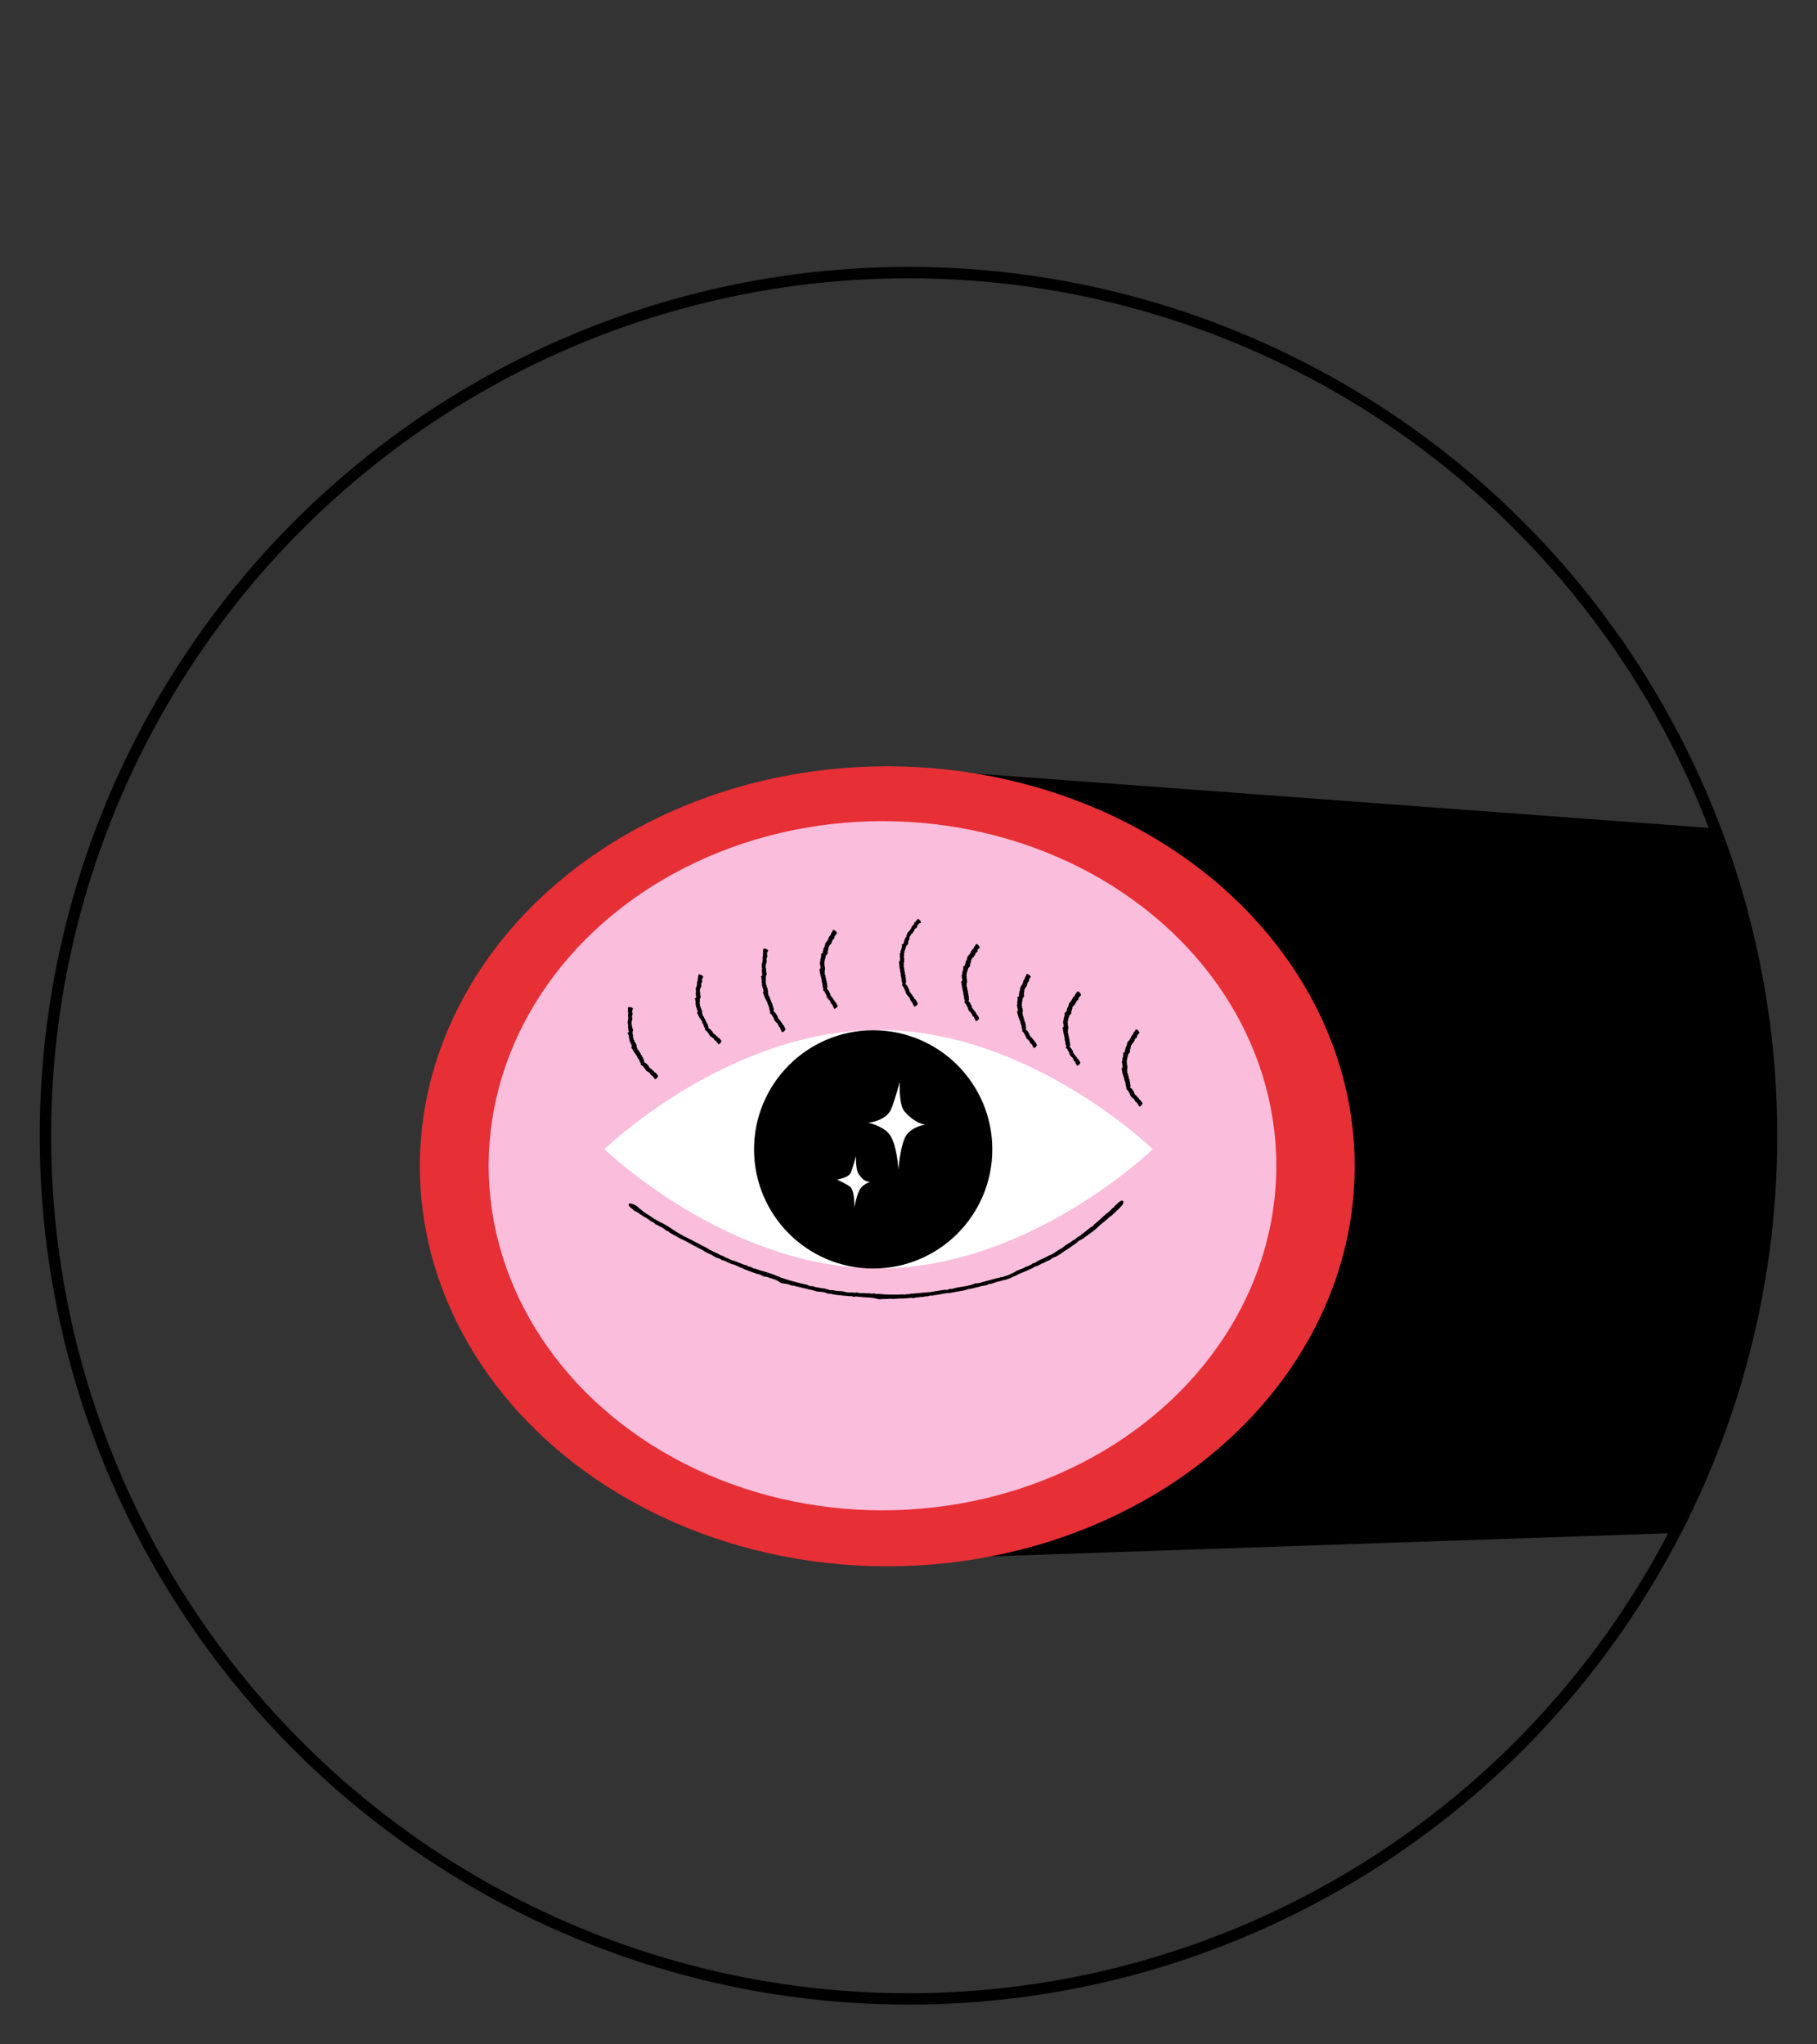
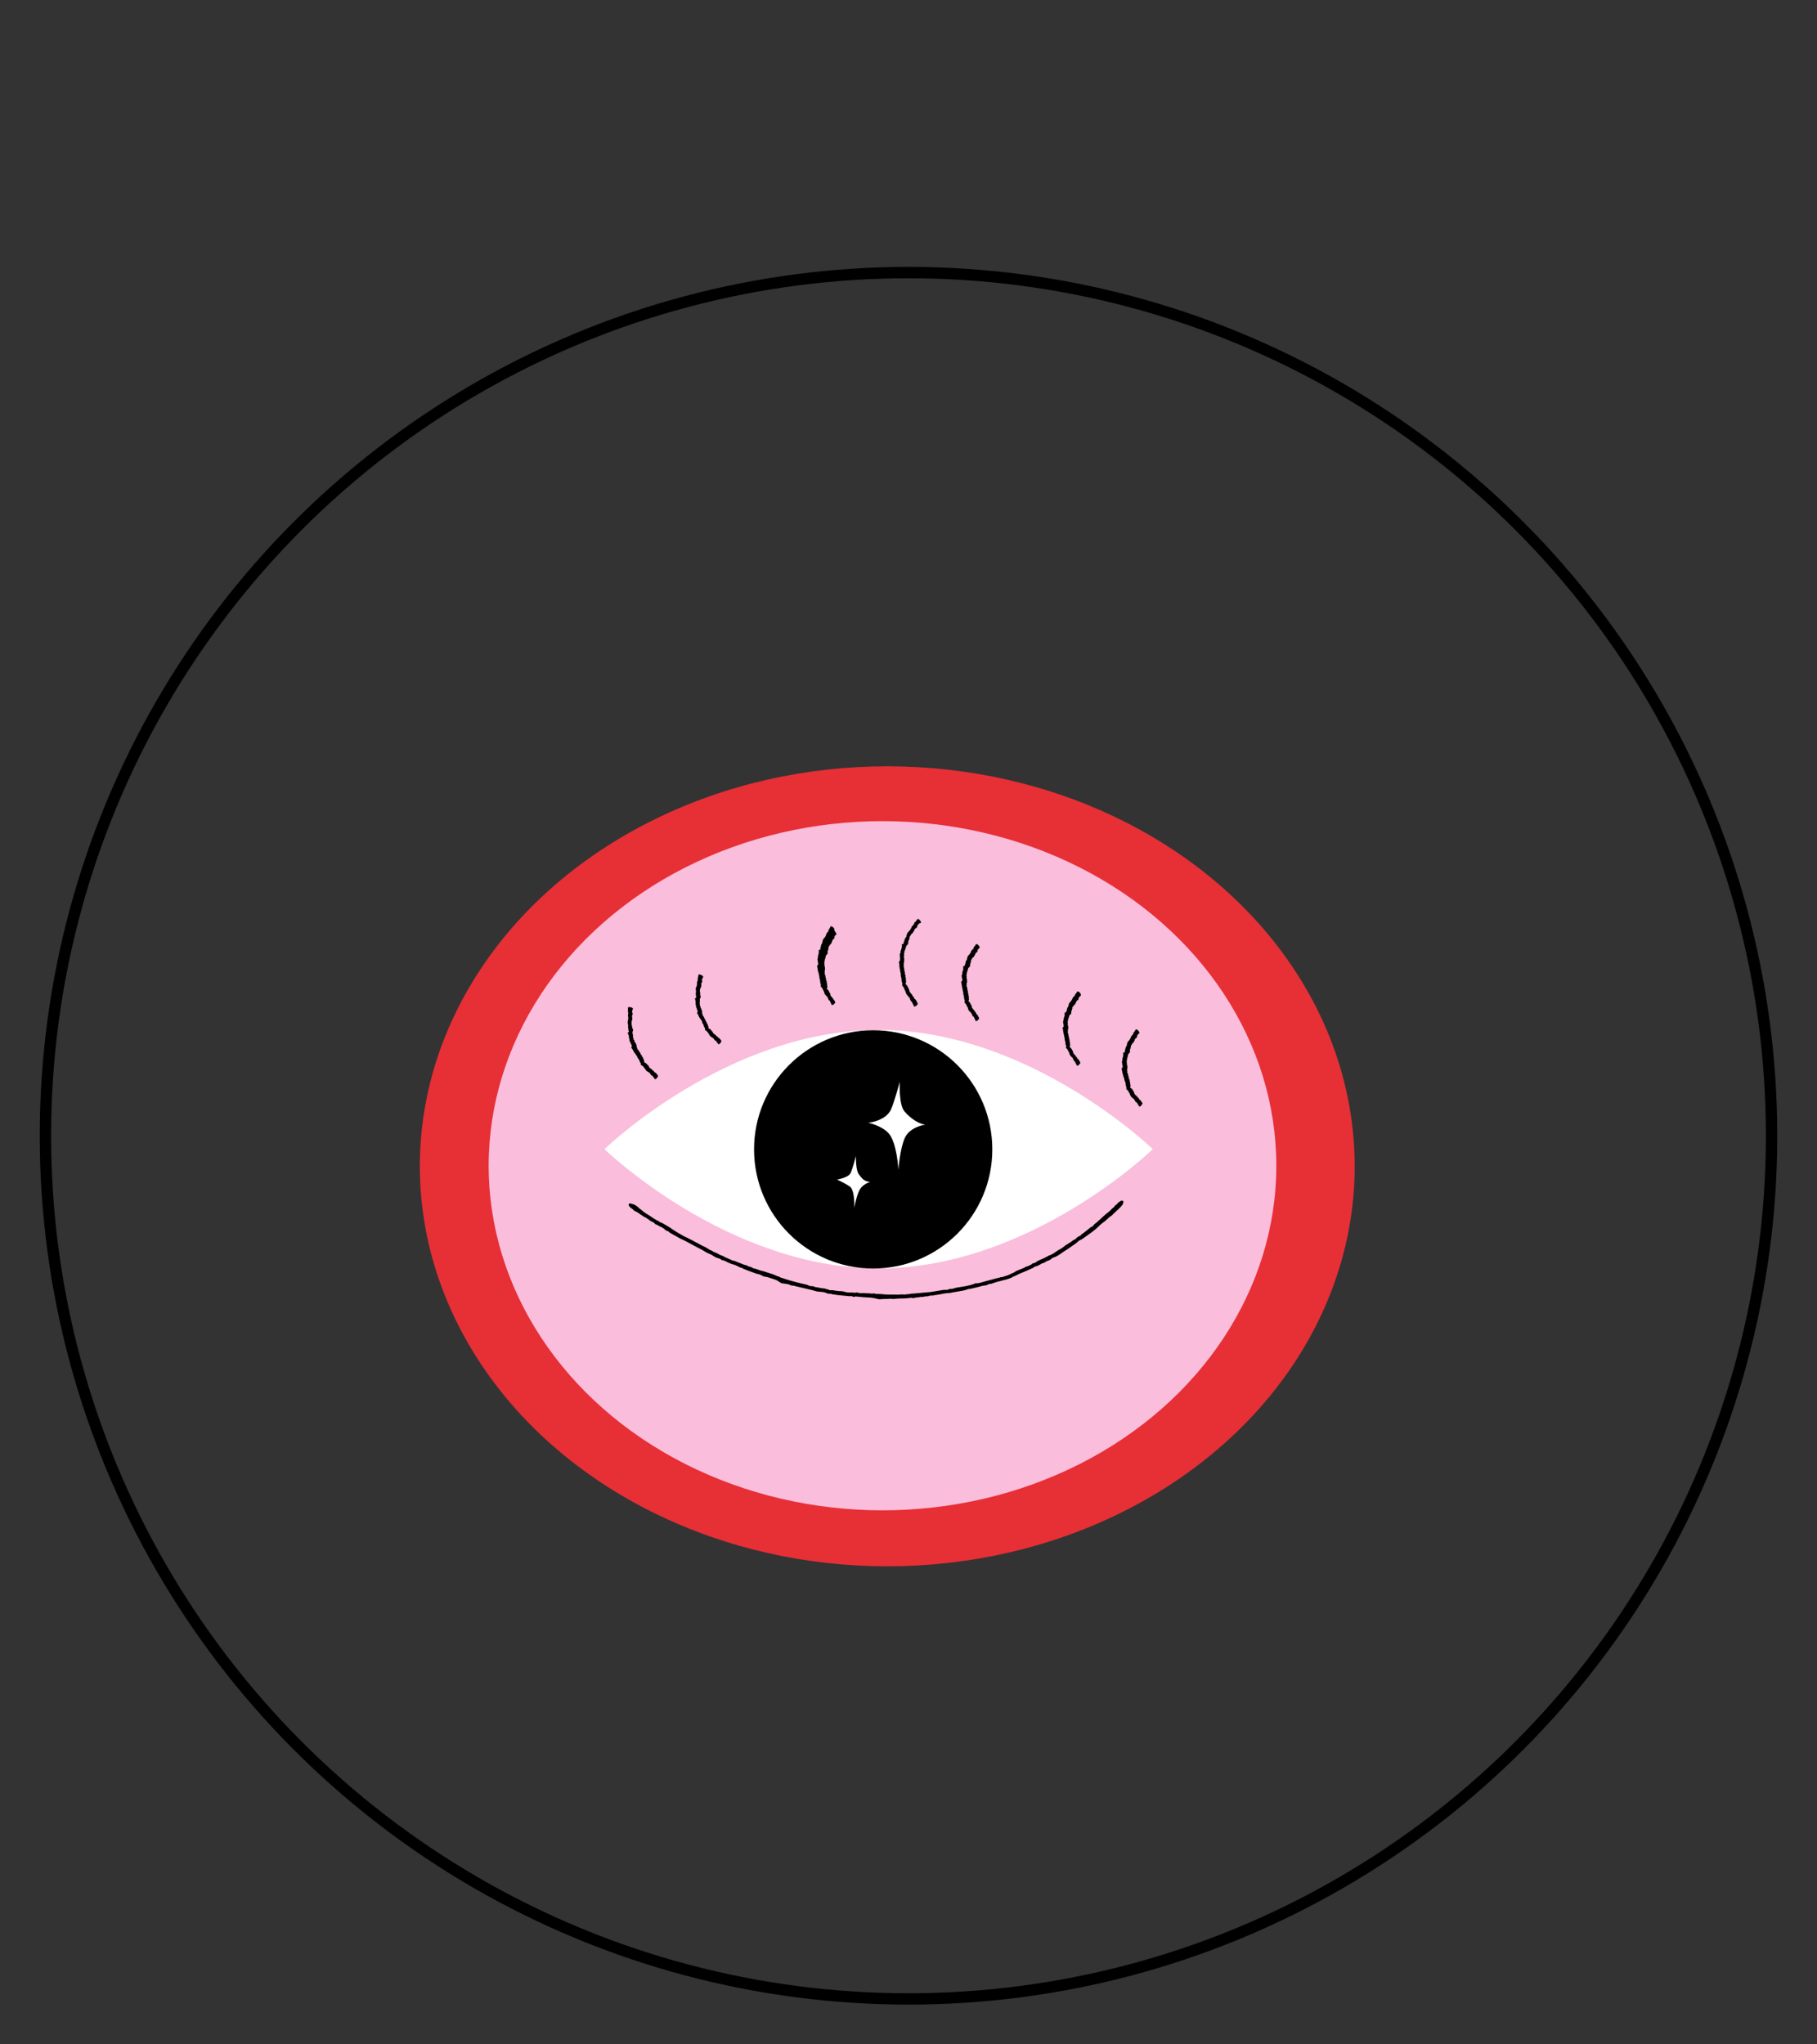
<svg xmlns="http://www.w3.org/2000/svg" id="a" data-name="Layer 1" viewBox="0 0 160 180">
  <rect x="0" y="0" width="160" height="180" fill="#333333" stroke="none" />
  <defs>
    <style>
      .c, .d {
        fill: none;
      }

      .e {
        fill: #fff;
      }

      .f {
        fill: #fabddb;
      }

      .d {
        stroke: #000;
        stroke-miterlimit: 10;
      }

      .g {
        clip-path: url(#b);
      }

      .h {
        fill: #e72f36;
      }
    </style>
    <clipPath id="b">
-       <circle class="c" cx="80" cy="100" r="76" />
-     </clipPath>
+       </clipPath>
  </defs>
  <circle class="d" cx="80" cy="100" r="76" />
  <g class="g">
    <polygon points="85.04 137.11 193.81 133.4 193.59 76.09 82.15 67.83 85.04 137.11" />
  </g>
  <ellipse class="h" cx="78.13" cy="102.69" rx="41.16" ry="35.22" />
  <ellipse class="f" cx="77.71" cy="102.64" rx="34.68" ry="30.34" />
  <path class="e" d="M101.51,101.18s-10.81,10.5-24.14,10.5-24.14-10.5-24.14-10.5c0,0,10.81-10.5,24.14-10.5s24.14,10.5,24.14,10.5Z" />
  <circle cx="76.89" cy="101.2" r="10.49" />
  <path d="M56.24,106.36c.22.12.39.33.63.47.24.14.47.3.71.46.12.08.24.14.36.2.12.06.23.17.37.19.01,0,.03.02.05.03.29.18.6.33.86.53.31.22.65.39.97.59.57.25,1.1.57,1.65.85.17.08.36.16.52.28.14.11.35.14.48.27.01.01.05.01.07.02.06.02.13.04.18.07.31.18.31.18.59.27.03.01.06.05.1.07.15.07.3.14.45.2.14.05.26.15.42.15.03,0,.09.03.13.05l.43.17c.17.06.32.15.5.17.08,0,.16.1.2.11.09,0,.16.03.24.06.07.03.14.08.21.11.06.02.14.02.21.04.16.05.33.14.49.17.17.03.32.09.48.14l.5.16c.13.04.24.1.35.15.12.05.26.06.35.15,0,0,.02,0,.03,0,.25.08.5.16.75.24.43.13.88.24,1.32.34.12.03.26.04.37.12.02.02.08.01.11.03.12.06.23-.01.34.05.1.06.21.06.32.08l.37.07c.08.02.16.03.24.01.08.07.22.06.33.11.07.03.18.07.24.06.13-.02.24.01.36.03.18.02.35.06.53.05.08,0,.17.02.26.04.08.02.15.05.23.06.15.02.29.03.44.02.13-.01.28.06.41,0,.02,0,.06,0,.08,0,.14.04.26.07.42.05.13-.01.28.01.43.02.15,0,.31,0,.46.03.1.02.15-.06.26,0,.06.03.18.02.27.03.1,0,.2,0,.29.01.48.07.97.03,1.45.05.2,0,.42-.05.61,0,.14-.06.32-.02.46-.06.09-.03.16-.03.24-.03l1.58-.14,1.03-.17c.1-.01.19-.03.3-.02.08.01.22-.01.32-.07.02-.01.06-.03.07-.02.21.04.39-.08.58-.11.37-.07.75-.1,1.11-.2.08-.02.18-.02.22-.08.07.03.11,0,.18-.04.07-.04.2-.07.27-.06.1,0,.18-.02.27-.04l.28-.08,1.18-.32c.08-.02.16-.03.23-.05.08-.02.15-.07.24-.05.03,0,.11-.03.16-.05.19-.07.41-.11.57-.21.16-.09.35-.13.48-.25.04-.03.12-.05.18-.08.24-.12.52-.17.74-.34.11,0,.21-.06.31-.11.07-.04.17-.05.21-.13,0,0,.03-.02.05-.03.09-.03.19-.04.28-.1.08-.05.13-.1.22-.15.33-.14.66-.28.97-.47.11-.01.2-.07.3-.13.17-.09.32-.22.49-.32.17-.09.35-.19.49-.31.24-.21.53-.33.77-.52.06-.05.13-.11.21-.12.02,0,.09-.05.1-.08.02-.05.08-.07.12-.11.1-.11.28-.09.34-.24.13-.09.25-.17.37-.27l.36-.29c.06-.04.1-.1.18-.12.05-.01.15-.09.17-.13.06-.11.17-.17.26-.24l.79-.72c.12-.1.25-.19.37-.29.12-.11.21-.25.35-.33,0,0,.02-.02.03-.03.04-.05.07-.11.12-.15.06-.05.16-.1.18-.15.04-.09.11-.11.16-.15.14-.13.3-.16.36-.07.01.02.02.05.01.09-.04.21-.05.2-.24.42-.25.27-.54.49-.79.76-.22.12-.38.32-.57.47-.2.16-.42.31-.59.49-.17.18-.37.33-.56.48-.15.11-.31.22-.46.33-.16.11-.31.24-.48.33-.1.06-.23.1-.3.18-.17.18-.4.3-.59.44-.26.21-.56.36-.83.56-.14.1-.29.21-.45.29-.07.04-.14.08-.23.1-.09.02-.2.08-.29.17-.03.03-.1.08-.14.09-.17.03-.31.14-.46.22-.09.05-.22.06-.27.1-.08.08-.18.1-.27.15-.06.03-.13.08-.21.07-.02,0-.08.02-.1.04-.09.1-.22.14-.34.19-.28.14-.57.25-.86.37-.24.09-.45.24-.7.32-.13.11-.31.14-.46.2-.12.04-.25.07-.38.1-.13.03-.24.08-.38.1-.17.03-.35.11-.53.16-.1.03-.2.09-.3.06-.01,0-.06.01-.07.02-.11.09-.28.12-.4.13-.19.02-.37.09-.55.13l-.46.11c-.11.02-.21.06-.33.06-.09,0-.2.06-.3.09-.1.03-.21.05-.31.07l-.35.06-.35.06-.37.07c-.12.01-.24.02-.36.03-.33.04-.65.14-.99.16-.09.05-.18.03-.27.04-.09,0-.19,0-.27.05-.02.01-.07.01-.11.02-.08.01-.15-.02-.25.02-.07.03-.17.02-.26.03-.09.01-.2,0-.27.05-.17-.06-.31.07-.47.05-.06,0-.11-.01-.16-.02-.03,0-.06-.01-.08,0-.42.08-.86.04-1.29.08-.05,0-.1.02-.16.02-.03,0-.05,0-.08,0-.24-.03-.24-.03-.46,0-.06,0-.12,0-.17,0-.15,0-.29,0-.45.02-.16.03-.32-.04-.48-.07-.14-.03-.28-.06-.43-.07-.39-.02-.78-.04-1.17-.09-.05,0-.11-.02-.14-.01-.12.04-.22.07-.32-.04,0,0-.04,0-.05,0-.1.05-.22,0-.33,0-.41-.05-.82-.06-1.23-.14-.07-.01-.16-.01-.19-.04-.08-.05-.13,0-.2-.02-.06-.02-.15-.01-.2-.04-.17-.09-.37-.12-.55-.13-.16-.01-.33-.02-.47-.07-.27-.09-.55-.14-.83-.21l-.85-.2c-.12-.02-.23-.09-.35-.06-.02,0-.08-.02-.11-.03-.08-.03-.16-.08-.25-.1-.09-.02-.18-.03-.27-.04-.07-.01-.14-.04-.22-.03-.06,0-.15-.04-.22-.09-.15-.1-.3-.21-.51-.27l-.56-.18c-.08-.02-.15-.05-.24-.05-.08,0-.21-.05-.29-.1-.13-.08-.26-.13-.41-.15-.05,0-.11-.03-.16-.05-.32-.12-.64-.22-.96-.36-.08-.03-.16-.05-.21-.12-.07.02-.14-.02-.21-.05-.09-.05-.2-.1-.29-.15-.12-.05-.24-.1-.37-.12-.12-.02-.24-.12-.37-.14-.02,0-.06-.05-.09-.06-.14-.05-.27-.16-.42-.15-.01,0-.04-.01-.05-.02-.13-.13-.3-.15-.46-.21-.18-.06-.3-.18-.46-.26-.18-.09-.38-.16-.55-.27-.28-.18-.59-.32-.88-.48l-.9-.48c-.13-.06-.27-.13-.4-.19l-.43-.24-.41-.23c-.06-.04-.14-.07-.17-.13,0-.01-.04-.04-.06-.04-.14-.03-.24-.1-.34-.21-.03-.03-.08-.05-.12-.08-.1-.08-.21-.11-.32-.16-.1-.05-.18-.14-.3-.15-.02,0-.06-.03-.07-.05-.13-.2-.43-.2-.56-.4-.1,0-.14-.1-.21-.13-.09-.04-.18-.08-.27-.14l-.24-.16c-.15-.1-.28-.22-.46-.28-.06-.02-.15-.08-.19-.15,0-.01-.04-.04-.06-.05-.17-.1-.34-.27-.33-.37,0-.06.04-.1.09-.13.02-.01.1.02.16.04.09.03.19.04.28.09.11.06.21.14.34.23Z" />
  <g>
    <path d="M55.73,88.86s-.06.06-.05.11c0,.04,0,.08-.02.12,0,.02,0,.04.02.06.02.02-.03.04.03.06,0,0,0,0,0,0,0,.05.02.1-.02.14-.04.05-.02.11-.04.16.06.09.01.18.02.27,0,.03.02.06-.03.08-.04.02.03.05-.04.08,0,0,.01.01.01.01,0,0,.02.02.02.03-.03.05-.03.05,0,.09,0,0-.02.01-.02.02,0,.02,0,.05,0,.07,0,.02-.03.05.03.06.01,0,0,.01,0,.02,0,.02,0,.04,0,.07,0,.02-.02.05.03.07.02,0-.04.03-.02.03.02,0,.03.02.03.03,0,.01-.03.03-.02.04,0,0,.03.02.03.03,0,.02-.01.05.02.07.03.02.03.04.03.07,0,.02,0,.05.01.07,0,.02-.02.04-.03.06-.01.02.03.03-.02.06h0s-.01.08,0,.12c.01.07.02.13.04.19,0,.02.03.03-.02.06,0,0,0,.01,0,.02-.02.02.07.02.03.04-.03.02,0,.04,0,.05,0,.02.01.03.01.05,0,.01.01.02.04.02-.05.03,0,.04-.03.06-.01.01-.03.04,0,.04.05,0,.03.03.04.04.01.02,0,.05.05.07.02,0,.01.02.01.04,0,.01-.02.03-.02.04,0,.02.01.04.05.05.03,0-.01.05.05.05,0,0,0,0,0,.01-.02.03-.02.05.02.06.03,0,.02.04.03.06,0,.02.03.04.02.06,0,.02.07,0,.03.03-.02.02,0,.03,0,.04,0,.01.02.02.01.04-.03.09.04.13.05.21,0,.03.06.04,0,.09.06,0,.03.04.07.04.03,0,.03.01.03.02.04.07.07.13.11.2.03.04.07.08.09.12,0,.01.02.02,0,.05-.02.02,0,.04.04.03,0,0,.02,0,.01,0-.05.06.03.05.05.07.03.04.02.11.05.16,0,0,0,.03.04.01-.03.03-.01.03.01.02.02,0,.03.01.02.04-.02.03,0,.03,0,.05,0,.01.02.02.02.03.02.05.05.11.07.16,0,.01,0,.03,0,.05,0,.01.03.01,0,.05-.01.01,0,.02.01.02.02.02.01.07.06.07.04,0,.03.05.09.03.02,0,.01.02.02.02.04.02.02.09.1.07-.02.04,0,.05,0,.06,0,0,0,.03.04,0,0,0,0,0,0,0,0,.02-.02.05,0,.05.01,0,.04,0,.05,0,.03.04.03.11.08.14-.02.04,0,.04,0,.06.02.02.07,0,.08.04.01.03.02.06.06.06.06,0,.07.05.11.08.01,0,.03,0,0,.04,0,0,0,.01.02,0,.03-.02.02,0,.03,0,.04,0-.03.09.04.04l.05.04.05.05s.02,0,0,.04c0,.02,0,.04.02.03.04-.02.04,0,.06.01.04.03.08.06.12.09.02.02.02.04.03.07.01.02.05.01.04.06h0s.03,0,.03,0c0,0,0,.05.01.04.03-.02.02.02.02.03.02.03-.02.11-.09.19-.01.02-.03.04-.05.05-.09.08-.09.07-.13.05-.05-.03-.05-.11-.11-.13,0-.07-.05-.06-.07-.09-.02-.03-.02-.09-.07-.09-.05,0-.07-.03-.1-.06-.02-.02-.03-.06-.04-.08-.02-.02-.05-.03-.06-.06,0-.02,0-.06-.02-.05-.06.01-.06-.04-.1-.05-.06-.01-.08-.07-.13-.09-.03-.01-.06-.02-.07-.04,0,0-.02-.02,0-.04,0-.03,0-.04-.04-.03-.02,0-.03,0-.03,0,.02-.05-.01-.06-.03-.07-.01-.01.01-.06,0-.05-.03,0-.03-.01-.05-.02,0,0-.03,0,0-.04,0,0,0-.02,0-.02-.05.02-.05-.01-.06-.03-.03-.03-.06-.07-.09-.11-.02-.03-.09-.02-.1-.07-.06.01-.05-.02-.07-.04-.01-.02,0-.04,0-.07,0-.02-.02-.03-.01-.06.01-.04-.03-.05-.04-.07,0-.01-.04-.01,0-.05,0,0,0-.01,0,0-.06.01-.06-.01-.05-.04.01-.04-.02-.06-.03-.08,0-.02-.03-.04-.03-.06,0-.02-.02-.02-.01-.05,0-.02-.03-.02-.04-.03-.01-.01-.02-.03-.03-.04l-.03-.05-.03-.05s-.02-.03-.03-.05c0-.02,0-.04,0-.06-.02-.05-.09-.06-.1-.12-.04,0-.02-.02-.02-.04,0-.02,0-.04-.03-.03-.01,0-.01,0-.02,0-.01,0,.02-.04-.01-.04-.02,0-.01-.02-.02-.03-.01-.01,0-.04-.04-.03.06-.05-.06-.03-.04-.06,0-.01,0-.02.01-.03,0,0,0-.02,0-.02-.09-.03-.06-.11-.11-.17,0,0-.02,0-.03-.01,0,0,0-.01,0-.01.01-.04.01-.04-.03-.06,0,0,0-.02-.01-.02-.02-.02-.01-.04-.05-.05-.04,0,0-.06.02-.09.01-.03.03-.06.02-.08-.03-.05-.04-.11-.06-.17,0,0,0-.02,0-.02-.06,0-.1,0-.01-.05,0,0,0,0,0,0-.06,0-.04-.02-.04-.04-.01-.06-.09-.1-.09-.17,0-.01-.02-.02,0-.03.04-.02-.03-.01-.02-.03,0-.01-.02-.02,0-.03.05-.04.02-.07,0-.09-.02-.02-.05-.04-.04-.06.03-.05,0-.09,0-.13,0-.04-.01-.09-.03-.13,0-.02.02-.04-.04-.05-.01,0,0-.01,0-.02,0-.02.02-.03.02-.05,0-.01-.03-.02-.04-.03,0,0,0-.02-.03-.03-.02,0,0-.02.02-.04.05-.03.1-.07.09-.1-.01-.03,0-.06-.01-.09,0-.01,0-.02-.03-.03-.03,0-.02-.03,0-.05.02-.03.03-.05,0-.07-.01,0-.01-.02-.01-.02,0-.05-.02-.1-.02-.15,0-.01-.01-.02.03-.04-.05,0-.03-.02-.03-.03,0-.02.02-.03.03-.05,0-.02,0-.04-.03-.06-.03-.02.01-.04-.03-.06,0,0,.02-.01.02-.02-.01-.02.03-.05-.03-.07,0,0,0,0,0,0,.06-.03.01-.05,0-.08-.02-.03.03-.05.03-.08,0-.03-.02-.06,0-.09.04-.05.02-.1.03-.15,0-.05,0-.1,0-.15,0-.02-.02-.05-.02-.07,0-.03,0-.05,0-.08,0-.02,0-.05,0-.07,0-.01-.02-.02.03-.03,0,0,.01,0,0-.01-.04-.02-.04-.04,0-.06.01,0,0-.01,0-.02.02-.02-.02-.04-.03-.06,0-.02.03-.03-.03-.05,0,0,0-.01,0-.01.11-.02-.05-.08.04-.1-.05-.02.01-.03,0-.04,0-.02-.02-.03-.02-.05,0-.01,0-.03,0-.04,0-.03.03-.05-.01-.09-.01-.01-.02-.03.03-.03,0,0,0-.01,0-.01-.01-.03.04-.06.13-.05.05,0,.11.02.16.03.02,0,.04.02.05.03.03.02.07.04.08.06.01.02,0,.04,0,.06Z" />
    <path d="M61.92,86.06s-.07.05-.07.09c0,.04-.02.07-.04.11,0,.02,0,.04.01.06.01.02-.03.03.02.06,0,0,0,0,0,0-.01.04,0,.1-.04.13-.05.04-.04.1-.06.14.05.09,0,.17-.01.25,0,.03,0,.05-.04.08-.04.02.02.05-.05.07,0,0,.01.01.01.01,0,0,.02.02.01.03-.04.04-.04.04-.01.09,0,0-.02,0-.02.01,0,.02-.01.04,0,.07,0,.02-.03.04.02.06.01,0,0,.01,0,.02,0,.02,0,.04,0,.06,0,.02-.03.05.02.07.02.01-.04.02-.03.03.02.01.03.02.03.03,0,.01-.03.02-.03.03,0,0,.03.02.03.03,0,.02-.02.05,0,.07.03.02.02.04.03.07,0,.02,0,.05,0,.07,0,.02-.02.04-.03.05-.01.02.03.03-.03.05h0s-.02.08-.02.11c0,.06,0,.12.01.19,0,.02.02.03-.03.06,0,0,0,.01,0,.02-.03.02.07.02.03.04-.04.02-.01.03-.01.05,0,.02,0,.03,0,.05,0,.01,0,.02.04.03-.05.02-.01.03-.04.05-.02.01-.03.03,0,.04.05,0,.03.03.04.04.01.02,0,.05.04.07.02,0,.01.02,0,.03,0,.01-.02.03-.02.04,0,.02,0,.04.04.05.03.01-.02.04.05.05,0,0,0,0,0,.01-.02.02-.03.04,0,.06.03,0,.02.04.02.06,0,.02.02.04.01.06,0,.02.07,0,.03.03-.02.02,0,.03,0,.04,0,.01.02.02,0,.04-.04.08.03.13.03.2,0,.03.06.04,0,.09.06,0,.02.04.06.05.03,0,.03.01.03.02.03.07.06.13.09.2.02.04.06.08.08.12,0,.01.02.02,0,.05-.02.02,0,.04.03.03,0,0,.02,0,.01,0-.06.06.03.05.04.07.03.04.01.11.04.15,0,0,0,.03.04.01-.03.03-.01.02,0,.02.02,0,.03.01.02.03-.02.03,0,.03,0,.04,0,.01.02.02.02.03.02.05.04.1.06.16,0,.01,0,.03,0,.04,0,.01.03.01,0,.04-.01.01,0,.02,0,.02.01.02,0,.07.05.07.04,0,.02.05.09.03.02,0,.01.01.02.02.03.02.02.08.09.07-.03.04-.01.04,0,.05,0,0,0,.03.04.01,0,0,0,0,0,0,0,.02-.02.05,0,.05.01,0,.04,0,.05,0,.03.04.02.11.07.13-.02.04,0,.04,0,.05.02.02.07,0,.08.04,0,.03.02.06.05.06.06,0,.07.05.11.08,0,0,.03,0,0,.04,0,0,0,.01.02,0,.03-.02.02,0,.03,0,.04,0-.04.09.04.04l.05.04.05.04s.02,0,0,.04c0,.02,0,.03.02.02.04-.02.04,0,.05.01.04.03.08.06.11.09.02.01.02.04.03.06.01.02.05.01.04.06h0s.03,0,.03,0c0,0,0,.05,0,.04.03-.02.01.02.02.02.01.03-.02.11-.09.19-.01.02-.03.04-.05.05-.09.08-.09.07-.12.05-.05-.03-.05-.11-.11-.13,0-.07-.04-.06-.06-.09-.02-.03-.02-.09-.07-.09-.05,0-.07-.03-.1-.05-.02-.02-.02-.06-.04-.08-.02-.02-.05-.03-.06-.06,0-.02,0-.06-.02-.05-.06.01-.06-.04-.1-.05-.06-.01-.07-.06-.12-.09-.03-.01-.05-.02-.07-.04,0,0-.02-.02,0-.04,0-.03,0-.04-.04-.03-.02,0-.03,0-.02-.01.02-.05-.01-.06-.03-.07-.01-.01.02-.05,0-.05-.03,0-.03-.01-.04-.02,0,0-.03,0,0-.04,0,0,0-.02,0-.02-.05.02-.04-.01-.06-.03-.03-.03-.06-.07-.08-.11-.02-.03-.09-.03-.09-.07-.06.01-.05-.02-.07-.05,0-.02,0-.04,0-.06,0-.02-.02-.03,0-.06.01-.04-.03-.05-.04-.07,0-.01-.04-.01,0-.05,0,0,0-.01,0,0-.06.01-.06-.02-.05-.04.02-.04-.01-.06-.02-.08,0-.02-.02-.04-.03-.06,0-.02-.02-.02,0-.05,0-.02-.02-.02-.04-.03-.01-.01-.02-.03-.02-.04l-.02-.05-.02-.05s-.02-.03-.02-.05c0-.02,0-.04,0-.06-.01-.05-.09-.07-.08-.12-.04,0-.02-.02-.02-.04,0-.01.01-.03-.03-.03-.01,0-.01,0-.02,0-.01,0,.02-.03-.01-.03-.02,0-.01-.02-.02-.03,0-.01.01-.04-.04-.03.06-.05-.06-.03-.03-.06,0-.01,0-.02.01-.03,0,0,0-.01,0-.01-.08-.04-.05-.12-.09-.17,0,0-.02,0-.03-.01,0,0,0-.01,0-.01.02-.04.01-.04-.02-.06,0,0,0-.02-.01-.02-.01-.02,0-.04-.05-.05-.04-.01.01-.05.03-.08.02-.03.03-.05.03-.07-.02-.05-.03-.11-.04-.16,0,0,0-.02,0-.02-.06,0-.1,0,0-.05,0,0,0,0,0,0-.06,0-.04-.02-.04-.04,0-.06-.08-.11-.07-.17,0-.01-.01-.02,0-.03.04-.02-.03-.01-.02-.03.01-.01-.02-.02,0-.03.06-.04.03-.06,0-.08-.02-.02-.05-.04-.03-.07.03-.05,0-.09.01-.13,0-.04,0-.09-.01-.13,0-.02.02-.04-.03-.05-.01,0,0-.01,0-.02,0-.01.03-.03.03-.04,0-.01-.02-.02-.03-.04,0-.01,0-.02-.03-.03-.02,0,0-.02.02-.04.05-.03.11-.06.1-.09,0-.03,0-.06,0-.08,0-.01,0-.02-.02-.04-.02-.01-.01-.03,0-.04.03-.02.03-.04,0-.06-.01,0-.01-.02-.01-.02,0-.05,0-.1,0-.15,0-.01,0-.03.03-.03-.05,0-.03-.02-.03-.03,0-.02.03-.03.03-.05,0-.02,0-.04-.02-.06-.02-.02.02-.04-.02-.06,0,0,.02,0,.02-.01,0-.02.04-.04-.03-.07,0,0,0,0,0,0,.07-.02.02-.05,0-.07-.02-.03.04-.05.04-.07,0-.03-.01-.06.02-.09.05-.04.04-.09.05-.14.01-.05.02-.1.02-.15,0-.02-.01-.05-.01-.07,0-.02.01-.05.02-.07,0-.02.01-.04.02-.07,0-.01-.01-.03.03-.03,0,0,.01,0,0,0-.04-.03-.03-.05.01-.06.01,0,0-.01.01-.02.02-.01-.01-.04-.02-.06,0-.02.04-.02-.02-.06,0,0,0-.01,0-.01.11,0-.04-.09.06-.09-.05-.03.02-.02.01-.03,0-.02-.02-.04-.01-.05,0-.01.01-.03.01-.04,0-.03.03-.04,0-.08-.01-.01-.02-.03.03-.03,0,0,0,0,0,0,0-.03.05-.05.13-.02.05.01.1.04.15.06.02.01.03.03.05.04.03.02.06.05.07.07,0,.02,0,.03-.01.05Z" />
-     <path d="M67.62,83.75s-.06.07-.06.11c0,.05-.01.09-.03.13,0,.02,0,.04.02.07.02.02-.03.04.02.07,0,0,0,0,0,0,0,.05,0,.11-.03.16-.05.05-.03.12-.05.17.05.1,0,.2,0,.3,0,.03.01.06-.03.09-.04.02.02.06-.04.08,0,0,0,0,.01.01,0,.01.02.02.01.03-.04.05-.04.05,0,.1,0,0-.02.01-.02.02,0,.03,0,.05,0,.08,0,.02-.03.05.03.07.01,0,0,.01,0,.02,0,.02,0,.05,0,.07,0,.03-.02.06.03.08.02.01-.04.03-.03.04.02.01.03.03.03.04,0,.01-.03.02-.03.04,0,.01.03.02.03.03,0,.03-.02.06,0,.08.03.03.02.05.03.08,0,.03,0,.05,0,.08,0,.02-.02.04-.03.06-.01.02.03.04-.03.06h0s-.02.09-.02.13c0,.07,0,.14.01.22,0,.02.02.04-.03.06-.01,0,0,.01,0,.02-.03.02.07.03.03.05-.04.02-.01.04-.01.05,0,.02,0,.04,0,.06,0,.01,0,.03.04.03-.05.02-.01.04-.04.06-.02.01-.03.03,0,.04.05.01.03.03.04.05.01.03,0,.06.04.08.02,0,.01.03,0,.04,0,.01-.02.03-.02.04,0,.02,0,.05.04.06.03.02-.02.05.05.06,0,0,0,0,0,.01-.02.03-.03.05,0,.07.03.01.01.04.02.07,0,.02.02.05,0,.07,0,.02.07,0,.03.04-.02.02,0,.03,0,.05,0,.02.02.03,0,.05-.04.09.03.15.03.23,0,.03.05.05,0,.1.06,0,.02.05.06.06.03,0,.03.02.03.03.03.08.05.16.08.24.02.05.05.1.08.15,0,.01.02.03,0,.05-.02.02-.01.04.03.04,0,0,.02,0,.01,0-.06.06.03.06.04.09.03.05,0,.13.03.18,0,.01-.01.03.04.02-.04.03-.01.02,0,.03.02,0,.03.02.01.04-.03.03,0,.04,0,.05,0,.02.01.03.02.04.02.06.03.12.05.19,0,.01,0,.03-.01.05,0,.02.02.02-.01.05-.01.01,0,.02,0,.03.01.03,0,.07.05.09.04.01.02.06.09.05.02,0,0,.02.02.03.03.03,0,.1.09.1-.03.03-.01.05,0,.06,0,.01,0,.04.04.02,0,0,0,0,0,0,0,.02-.02.05,0,.06.01,0,.05,0,.05.02.02.05,0,.13.05.17-.03.03-.01.04,0,.06.01.03.07.03.08.06,0,.03.01.07.05.08.06.02.06.08.1.11,0,0,.03.01,0,.05,0,0,0,.02.02.01.03,0,.02,0,.03,0,.04,0-.05.09.04.06l.04.06.04.06s.02.01,0,.04c-.01.02,0,.04.01.03.05-.01.04.02.05.03.04.04.07.09.1.13.01.02.01.05.02.08,0,.03.05.03.03.07h0s.03,0,.03.02c0,.01-.02.05,0,.05.04,0,.01.02.02.03.01.03-.05.1-.13.17-.02.01-.04.03-.06.04-.11.05-.1.05-.14.01-.04-.04-.03-.13-.08-.16.02-.07-.03-.08-.05-.12-.01-.04,0-.1-.05-.12-.05-.01-.07-.05-.09-.09-.02-.03-.01-.06-.03-.09-.01-.03-.04-.05-.05-.08,0-.02.02-.06-.01-.06-.06,0-.05-.06-.09-.08-.06-.03-.07-.09-.11-.12-.03-.02-.05-.04-.07-.06,0-.01-.01-.02,0-.05.01-.02,0-.04-.04-.04-.02,0-.03,0-.02-.02.03-.05,0-.06-.02-.09-.01-.01.02-.05,0-.05-.04,0-.03-.02-.04-.03,0,0-.03-.01,0-.04,0,0,0-.02,0-.02-.06,0-.04-.02-.06-.04-.03-.04-.05-.09-.07-.14-.02-.04-.09-.05-.09-.1-.06,0-.05-.04-.06-.06,0-.02,0-.05,0-.07,0-.02-.02-.04,0-.07.02-.04-.02-.06-.03-.09,0-.02-.04-.02,0-.06,0,0,0-.01,0-.01-.06,0-.06-.03-.04-.06.02-.04,0-.06-.01-.09-.01-.03-.01-.04-.03-.07,0-.02-.02-.03,0-.06.01-.02-.02-.03-.03-.04,0-.02-.01-.03-.02-.05l-.02-.05-.02-.05s-.02-.04-.02-.06c0-.02.01-.05,0-.06-.01-.05-.08-.09-.08-.15-.04,0-.02-.02-.02-.04,0-.02.01-.04-.03-.04-.01,0-.01,0-.02-.01,0-.01.02-.03,0-.04-.02,0,0-.03-.02-.04,0-.01.01-.04-.04-.04.07-.05-.05-.04-.03-.07,0-.01.01-.02.01-.03,0,0,.01-.01,0-.02-.08-.05-.05-.13-.08-.2,0,0-.02-.01-.03-.02,0,0,0,0,0-.01.02-.04.02-.04-.02-.07,0,0,0-.02-.01-.03-.01-.02,0-.05-.04-.07-.04-.02.01-.06.03-.09.02-.03.04-.06.03-.08-.02-.06-.03-.13-.04-.19,0,0,0-.02,0-.02-.06,0-.1-.02,0-.05,0,0,0,0,0,0-.06,0-.04-.03-.04-.05,0-.07-.08-.12-.06-.2,0-.01-.01-.02,0-.03.04-.02-.03-.02-.01-.03.01-.01-.01-.02,0-.03.06-.04.03-.07,0-.09-.02-.02-.05-.05-.03-.08.03-.05.01-.1.01-.14,0-.05,0-.1-.01-.14,0-.02.02-.04-.03-.06-.01,0,0-.01,0-.02,0-.02.03-.03.03-.05,0-.01-.02-.03-.03-.04,0-.01,0-.02-.03-.03-.02,0,0-.02.02-.04.05-.03.11-.06.1-.1,0-.03,0-.06,0-.1,0-.01,0-.03-.02-.04-.02-.01-.01-.03,0-.05.03-.03.03-.05,0-.07-.01,0-.01-.02-.01-.03v-.17s-.01-.03.03-.04c-.05,0-.03-.02-.03-.04,0-.02.03-.04.03-.05,0-.02,0-.04-.03-.06-.03-.02.02-.04-.02-.07,0,0,.02-.01.02-.02,0-.02.03-.05-.03-.07,0,0,0,0,0,0,.07-.02.02-.05,0-.08-.02-.03.04-.06.04-.09,0-.03-.01-.07.01-.1.05-.05.03-.11.04-.16.01-.06.01-.11.02-.17,0-.02-.02-.05-.02-.08,0-.03,0-.05.01-.08v-.08s0-.03.04-.03c0,0,.01,0,0-.01-.04-.03-.03-.05,0-.06.01,0,0-.02,0-.02.02-.02-.02-.04-.02-.06,0-.02.03-.03-.02-.06,0,0,0-.01,0-.01.11-.02-.05-.09.05-.11-.05-.03.01-.03,0-.04,0-.02-.02-.04-.02-.05,0-.02.01-.03,0-.05,0-.03.03-.05,0-.09-.01-.01-.02-.03.03-.03,0,0,0-.01,0-.01-.01-.04.05-.06.13-.05.05,0,.11.02.16.04.02,0,.04.02.05.04.03.02.07.05.08.06.01.02,0,.04-.01.06Z" />
-     <path d="M73.68,82.25s-.08.03-.1.07c-.02.04-.05.07-.08.1-.01.02-.02.04-.01.07,0,.03-.04.02,0,.07,0,0,0,0,0,0-.03.04-.03.1-.09.12-.06.03-.07.09-.11.13,0,.11-.07.17-.1.26,0,.03-.01.06-.06.07-.04,0,0,.06-.07.06,0,0,0,.02,0,.02,0,.01.01.03,0,.03-.05.03-.05.03-.04.09,0,0-.03,0-.03,0-.01.02-.03.04-.03.07,0,.02-.05.03,0,.07.01,0,0,.01,0,.02,0,.02-.02.04-.02.06,0,.03-.04.04,0,.08.02.02-.05.01-.04.02.02.02.02.03.01.04,0,0-.03.01-.04.02,0,0,.02.03.02.04,0,.03-.03.05-.01.08.02.03,0,.05,0,.08,0,.03-.02.05-.02.07,0,.02-.03.03-.05.05-.02.01.02.04-.05.05h0s-.04.07-.05.11c-.01.07-.03.13-.04.2,0,.02.01.04-.04.05-.01,0,0,.01,0,.02-.03.01.06.04.01.05-.04.01-.02.03-.03.05,0,.02,0,.04,0,.06,0,.01,0,.03.03.04-.06,0-.02.03-.05.05-.02,0-.04.02-.02.03.04.02.02.04.02.06,0,.03-.02.05.02.08.02.01,0,.03,0,.04,0,.01-.03.02-.03.03,0,.02,0,.04.03.07.03.02-.03.04.03.06,0,0,0,0,0,.01-.03.02-.04.04,0,.06.03.02,0,.04,0,.06,0,.02.01.05,0,.07-.01.01.07.02.02.04-.03,0-.01.03-.02.04,0,.01.01.03,0,.04-.06.07,0,.15-.02.22,0,.03.04.06-.03.09.05.02.01.05.05.07.02.01.02.02.02.03.01.08.02.15.04.24.01.05.04.1.05.15,0,.01.01.03-.02.05-.02.02-.02.04.03.04,0,0,.02,0,.01,0-.07.04.02.06.03.08.02.05-.02.12,0,.17,0,.01-.02.03.04.03-.04.02-.02.02,0,.03.02,0,.03.02,0,.04-.03.02-.01.03-.01.05,0,.01.01.03.01.04,0,.06.02.12.02.18,0,.01-.01.03-.02.04,0,.01.02.02-.02.04-.01,0,0,.02,0,.03,0,.03,0,.07.04.08.04.01.01.06.08.06.02,0,0,.02.01.03.03.03,0,.09.08.1-.03.03-.02.04-.01.06,0,.01-.01.03.04.02,0,0,0,0,0,0,0,.02-.03.04-.01.05.01,0,.04,0,.05.02.02.05,0,.12.04.16-.03.03-.01.04,0,.06.01.03.07.03.07.06,0,.03,0,.06.04.07.06.02.06.07.09.11,0,0,.03.01,0,.04,0,0,0,.02.02.01.03,0,.02,0,.03,0,.04,0-.05.08.03.05l.04.06.04.06s.02.01,0,.04c-.01.02,0,.04.01.03.05-.01.04.01.05.03.04.04.07.08.1.12.01.02.01.05.02.07,0,.03.05.02.03.07h0s.03,0,.03.01c0,.01-.01.05,0,.04.03-.01.01.02.02.03.01.03-.04.1-.12.17-.02.02-.04.03-.06.04-.1.06-.1.05-.13.02-.04-.04-.03-.13-.09-.16.02-.07-.03-.07-.05-.11-.02-.04,0-.1-.05-.11-.05-.01-.07-.05-.09-.08-.02-.03-.01-.06-.03-.09-.01-.03-.04-.05-.05-.08,0-.02.02-.06,0-.06-.06,0-.05-.06-.09-.08-.06-.03-.06-.09-.11-.12-.02-.02-.05-.04-.06-.06,0-.01-.01-.02,0-.05.01-.02,0-.04-.03-.04-.02,0-.03,0-.02-.02.03-.05,0-.06-.01-.08,0-.01.03-.05,0-.05-.04,0-.03-.02-.04-.04,0,0-.03-.01,0-.04,0,0,0-.02,0-.02-.06,0-.04-.03-.05-.04-.02-.04-.04-.09-.06-.14-.01-.04-.08-.05-.08-.1-.06,0-.05-.04-.05-.07,0-.02,0-.05,0-.07,0-.02-.01-.04,0-.07.02-.03-.01-.06-.02-.09,0-.02-.04-.02,0-.05,0,0,0-.01,0-.01-.06,0-.05-.03-.04-.06.03-.04,0-.06,0-.09,0-.03-.01-.05-.01-.07,0-.02-.02-.03,0-.06.01-.02-.02-.03-.03-.04,0-.02,0-.03-.01-.05v-.05s-.02-.05-.02-.05c0-.02-.01-.04-.01-.06,0-.02.02-.04.02-.06,0-.05-.07-.09-.05-.15-.04,0-.01-.03,0-.04,0-.01.02-.03-.02-.04-.01,0-.01,0-.01-.02,0-.01.03-.03,0-.04-.02,0,0-.03-.01-.04,0-.01.02-.03-.03-.04.07-.03-.05-.05-.02-.07,0,0,.01-.02.02-.03,0,0,.01-.01,0-.01-.07-.06-.02-.14-.04-.2,0,0-.02-.02-.03-.02,0,0,0-.01,0-.01.03-.04.02-.04,0-.07,0,0,0-.02,0-.03,0-.02,0-.05-.03-.07-.03-.02.02-.05.05-.08.02-.02.05-.04.05-.07,0-.06,0-.12,0-.19,0,0,.01-.02,0-.02-.06-.02-.09-.04,0-.05,0,0,0,0,0,0-.06-.02-.03-.04-.03-.05,0-.07-.05-.14-.02-.2,0-.01,0-.03.01-.03.04,0-.02-.02,0-.03.01,0,0-.03,0-.03.06-.02.05-.06.03-.09-.02-.03-.03-.06-.01-.08.04-.04.03-.09.05-.13.01-.05.02-.09.03-.14,0-.02.03-.03-.02-.06,0,0,0-.01,0-.02.01-.01.03-.02.04-.04,0-.01-.02-.03-.02-.05,0-.01,0-.02-.02-.04-.02-.01,0-.02.03-.03.06-.01.12-.03.12-.06,0-.03.02-.06.02-.09,0-.01.01-.02-.01-.04-.02-.02,0-.04.02-.05.03-.02.04-.03.02-.07,0-.01,0-.02,0-.03.02-.05.03-.11.05-.16,0-.01,0-.03.04-.03-.04-.02-.02-.03-.01-.04.01-.01.04-.02.05-.04.01-.02.02-.04,0-.07-.02-.03.03-.03,0-.07,0,0,.02,0,.02-.01,0-.03.05-.03,0-.08,0,0,0,0,0,0,.07,0,.03-.04.03-.08,0-.04.06-.04.07-.06.01-.03.01-.07.05-.09.06-.03.07-.08.1-.13.03-.05.05-.09.07-.14.01-.02,0-.05.01-.07,0-.03.03-.05.04-.07l.04-.06s0-.03.04-.02c0,0,.01,0,.01,0-.03-.04-.01-.06.03-.05.01,0,0-.01.02-.02.02,0,0-.04,0-.07,0-.02.04-.01,0-.06,0,0,0-.01,0-.01.1.03,0-.1.09-.07-.04-.05.02-.02.02-.03,0-.02,0-.04,0-.05.01-.01.02-.02.03-.04.01-.03.05-.03.03-.09,0-.02,0-.04.04-.02,0,0,.01,0,.01,0,0-.04.07-.03.14.02.04.03.08.07.12.1.02.02.02.04.03.06.02.03.04.07.04.09,0,.02-.02.03-.03.05Z" />
+     <path d="M73.68,82.25s-.08.03-.1.07c-.02.04-.05.07-.08.1-.01.02-.02.04-.01.07,0,.03-.04.02,0,.07,0,0,0,0,0,0-.03.04-.03.1-.09.12-.06.03-.07.09-.11.13,0,.11-.07.17-.1.26,0,.03-.01.06-.06.07-.04,0,0,.06-.07.06,0,0,0,.02,0,.02,0,.01.01.03,0,.03-.05.03-.05.03-.04.09,0,0-.03,0-.03,0-.01.02-.03.04-.03.07,0,.02-.05.03,0,.07.01,0,0,.01,0,.02,0,.02-.02.04-.02.06,0,.03-.04.04,0,.08.02.02-.05.01-.04.02.02.02.02.03.01.04,0,0-.03.01-.04.02,0,0,.02.03.02.04,0,.03-.03.05-.01.08.02.03,0,.05,0,.08,0,.03-.02.05-.02.07,0,.02-.03.03-.05.05-.02.01.02.04-.05.05h0s-.04.07-.05.11c-.01.07-.03.13-.04.2,0,.02.01.04-.04.05-.01,0,0,.01,0,.02-.03.01.06.04.01.05-.04.01-.02.03-.03.05,0,.02,0,.04,0,.06,0,.01,0,.03.03.04-.06,0-.02.03-.05.05-.02,0-.04.02-.02.03.04.02.02.04.02.06,0,.03-.02.05.02.08.02.01,0,.03,0,.04,0,.01-.03.02-.03.03,0,.02,0,.04.03.07.03.02-.03.04.03.06,0,0,0,0,0,.01-.03.02-.04.04,0,.06.03.02,0,.04,0,.06,0,.02.01.05,0,.07-.01.01.07.02.02.04-.03,0-.01.03-.02.04,0,.01.01.03,0,.04-.06.07,0,.15-.02.22,0,.03.04.06-.03.09.05.02.01.05.05.07.02.01.02.02.02.03.01.08.02.15.04.24.01.05.04.1.05.15,0,.01.01.03-.02.05-.02.02-.02.04.03.04,0,0,.02,0,.01,0-.07.04.02.06.03.08.02.05-.02.12,0,.17,0,.01-.02.03.04.03-.04.02-.02.02,0,.03.02,0,.03.02,0,.04-.03.02-.01.03-.01.05,0,.01.01.03.01.04,0,.06.02.12.02.18,0,.01-.01.03-.02.04,0,.01.02.02-.02.04-.01,0,0,.02,0,.03,0,.03,0,.07.04.08.04.01.01.06.08.06.02,0,0,.02.01.03.03.03,0,.09.08.1-.03.03-.02.04-.01.06,0,.01-.01.03.04.02,0,0,0,0,0,0,0,.02-.03.04-.01.05.01,0,.04,0,.05.02.02.05,0,.12.04.16-.03.03-.01.04,0,.06.01.03.07.03.07.06,0,.03,0,.06.04.07.06.02.06.07.09.11,0,0,.03.01,0,.04,0,0,0,.02.02.01.03,0,.02,0,.03,0,.04,0-.05.08.03.05l.04.06.04.06s.02.01,0,.04h0s.03,0,.03.01c0,.01-.01.05,0,.04.03-.01.01.02.02.03.01.03-.04.1-.12.17-.02.02-.04.03-.06.04-.1.06-.1.05-.13.02-.04-.04-.03-.13-.09-.16.02-.07-.03-.07-.05-.11-.02-.04,0-.1-.05-.11-.05-.01-.07-.05-.09-.08-.02-.03-.01-.06-.03-.09-.01-.03-.04-.05-.05-.08,0-.02.02-.06,0-.06-.06,0-.05-.06-.09-.08-.06-.03-.06-.09-.11-.12-.02-.02-.05-.04-.06-.06,0-.01-.01-.02,0-.05.01-.02,0-.04-.03-.04-.02,0-.03,0-.02-.02.03-.05,0-.06-.01-.08,0-.01.03-.05,0-.05-.04,0-.03-.02-.04-.04,0,0-.03-.01,0-.04,0,0,0-.02,0-.02-.06,0-.04-.03-.05-.04-.02-.04-.04-.09-.06-.14-.01-.04-.08-.05-.08-.1-.06,0-.05-.04-.05-.07,0-.02,0-.05,0-.07,0-.02-.01-.04,0-.07.02-.03-.01-.06-.02-.09,0-.02-.04-.02,0-.05,0,0,0-.01,0-.01-.06,0-.05-.03-.04-.06.03-.04,0-.06,0-.09,0-.03-.01-.05-.01-.07,0-.02-.02-.03,0-.06.01-.02-.02-.03-.03-.04,0-.02,0-.03-.01-.05v-.05s-.02-.05-.02-.05c0-.02-.01-.04-.01-.06,0-.02.02-.04.02-.06,0-.05-.07-.09-.05-.15-.04,0-.01-.03,0-.04,0-.01.02-.03-.02-.04-.01,0-.01,0-.01-.02,0-.01.03-.03,0-.04-.02,0,0-.03-.01-.04,0-.01.02-.03-.03-.04.07-.03-.05-.05-.02-.07,0,0,.01-.02.02-.03,0,0,.01-.01,0-.01-.07-.06-.02-.14-.04-.2,0,0-.02-.02-.03-.02,0,0,0-.01,0-.01.03-.04.02-.04,0-.07,0,0,0-.02,0-.03,0-.02,0-.05-.03-.07-.03-.02.02-.05.05-.08.02-.02.05-.04.05-.07,0-.06,0-.12,0-.19,0,0,.01-.02,0-.02-.06-.02-.09-.04,0-.05,0,0,0,0,0,0-.06-.02-.03-.04-.03-.05,0-.07-.05-.14-.02-.2,0-.01,0-.03.01-.03.04,0-.02-.02,0-.03.01,0,0-.03,0-.03.06-.02.05-.06.03-.09-.02-.03-.03-.06-.01-.08.04-.04.03-.09.05-.13.01-.05.02-.09.03-.14,0-.02.03-.03-.02-.06,0,0,0-.01,0-.02.01-.01.03-.02.04-.04,0-.01-.02-.03-.02-.05,0-.01,0-.02-.02-.04-.02-.01,0-.02.03-.03.06-.01.12-.03.12-.06,0-.03.02-.06.02-.09,0-.01.01-.02-.01-.04-.02-.02,0-.04.02-.05.03-.02.04-.03.02-.07,0-.01,0-.02,0-.03.02-.05.03-.11.05-.16,0-.01,0-.03.04-.03-.04-.02-.02-.03-.01-.04.01-.01.04-.02.05-.04.01-.02.02-.04,0-.07-.02-.03.03-.03,0-.07,0,0,.02,0,.02-.01,0-.03.05-.03,0-.08,0,0,0,0,0,0,.07,0,.03-.04.03-.08,0-.04.06-.04.07-.06.01-.03.01-.07.05-.09.06-.03.07-.08.1-.13.03-.05.05-.09.07-.14.01-.02,0-.05.01-.07,0-.03.03-.05.04-.07l.04-.06s0-.03.04-.02c0,0,.01,0,.01,0-.03-.04-.01-.06.03-.05.01,0,0-.01.02-.02.02,0,0-.04,0-.07,0-.02.04-.01,0-.06,0,0,0-.01,0-.01.1.03,0-.1.09-.07-.04-.05.02-.02.02-.03,0-.02,0-.04,0-.05.01-.01.02-.02.03-.04.01-.03.05-.03.03-.09,0-.02,0-.04.04-.02,0,0,.01,0,.01,0,0-.04.07-.03.14.02.04.03.08.07.12.1.02.02.02.04.03.06.02.03.04.07.04.09,0,.02-.02.03-.03.05Z" />
    <path d="M81.03,81.27s-.09.03-.12.07c-.02.04-.06.07-.1.1-.02.02-.02.04-.02.07,0,.03-.05.02-.02.08,0,0,0,0,0,0-.03.04-.05.11-.11.13-.07.03-.09.09-.14.13,0,.12-.1.18-.15.28-.01.03-.02.06-.07.07-.05,0,0,.07-.08.06,0,0,0,.01,0,.02,0,.01,0,.03,0,.04-.06.03-.06.04-.05.1,0,0-.03,0-.03,0-.02.02-.03.05-.04.07,0,.02-.05.03,0,.08,0,.01,0,.01,0,.02-.01.02-.03.05-.03.07,0,.03-.05.04-.01.09.02.02-.05.01-.04.02.02.02.02.04,0,.05,0,.01-.04.01-.04.03,0,.01.02.03.01.04,0,.03-.04.05-.02.08.02.04,0,.06,0,.09,0,.03-.02.05-.03.08,0,.02-.03.03-.05.05-.02.02.01.05-.05.05h0s-.05.08-.06.12c-.02.08-.04.15-.06.22,0,.02,0,.05-.05.06-.01,0,0,.01,0,.02-.03.01.05.05,0,.06-.04,0-.02.03-.03.05,0,.02,0,.04-.01.06,0,.01,0,.03.03.05-.06,0-.03.04-.05.05-.02,0-.04.03-.02.04.04.03.02.04.02.06,0,.03-.02.06.01.09.02.01,0,.03,0,.04,0,.01-.03.02-.04.04,0,.02,0,.05.02.08.02.02-.03.05.03.07,0,0,0,.01,0,.01-.03.02-.04.04-.01.07.03.02,0,.05,0,.07,0,.03,0,.05-.01.08-.01.02.07.03.02.04-.03,0-.02.03-.02.05,0,.02,0,.03,0,.05-.06.08-.01.16-.03.25,0,.04.04.07-.03.11.05.02,0,.05.04.08.02.01.02.03.02.04,0,.09.02.18.03.27,0,.06.03.11.05.17,0,.02.01.03-.02.05-.02.02-.02.04.03.05,0,0,.02,0,.01.01-.07.04.02.06.02.1.02.06-.02.13,0,.19,0,.01-.02.03.04.03-.04.02-.02.02,0,.03.02,0,.03.03,0,.05-.03.02-.02.04-.01.05,0,.02.01.03.01.05,0,.07.02.13.02.21,0,.01-.01.03-.02.05,0,.02.02.02-.02.05-.01,0,0,.02,0,.03,0,.03,0,.08.04.1.04.02.02.06.08.07.02,0,0,.02.02.03.03.04,0,.1.08.12-.03.03-.02.05,0,.06,0,.01,0,.04.04.03,0,0,0,0,0,0,0,.02-.03.05-.01.06.01.01.04.01.05.03.02.06,0,.13.05.18-.03.03-.01.05,0,.06.01.03.07.04.08.07,0,.03,0,.07.05.09.07.02.06.09.1.12,0,0,.03.01,0,.05,0,0,0,.02.02.01.03,0,.02,0,.03.01.04,0-.05.09.04.06l.04.06.04.07s.02.01,0,.04c-.01.02,0,.04.02.03.05-.01.04.02.06.03.04.04.08.09.11.14.02.02.02.05.03.08,0,.03.05.03.04.08h0s.03,0,.03.02c0,.01-.01.05,0,.05.04-.01.01.02.02.03.01.03-.04.11-.12.18-.02.02-.04.03-.06.04-.11.05-.1.05-.14.01-.05-.05-.04-.14-.1-.17.02-.07-.04-.08-.06-.12-.02-.04-.01-.11-.06-.12-.05-.02-.07-.06-.09-.1-.02-.03-.02-.07-.03-.1-.01-.03-.05-.05-.05-.09,0-.02.02-.06-.01-.07-.07-.01-.06-.07-.1-.09-.06-.04-.07-.1-.11-.14-.03-.02-.05-.04-.07-.07,0-.01-.01-.03,0-.05.01-.02,0-.05-.04-.05-.02,0-.03,0-.02-.02.03-.05,0-.07-.02-.09-.01-.02.03-.06,0-.06-.04,0-.03-.03-.04-.04,0-.01-.03-.02,0-.05,0,0,0-.02,0-.02-.06,0-.04-.03-.05-.05-.02-.05-.05-.1-.06-.16-.01-.04-.09-.07-.08-.12-.06,0-.05-.05-.05-.08,0-.02,0-.05,0-.08,0-.03-.01-.04,0-.07.02-.04-.01-.06-.02-.1,0-.02-.04-.03,0-.06,0,0,0-.01,0-.01-.06,0-.05-.04-.04-.07.03-.04,0-.07,0-.1,0-.03,0-.05-.01-.08,0-.02-.02-.04,0-.06.01-.02-.02-.03-.03-.05,0-.02,0-.04-.01-.06v-.06s-.02-.06-.02-.06c0-.02-.01-.04-.01-.07,0-.02.02-.05.02-.07,0-.06-.06-.11-.05-.17-.04-.01-.01-.03,0-.05,0-.02.02-.04-.02-.05-.01,0-.01-.01-.01-.02,0-.01.03-.03,0-.04-.02-.01,0-.03,0-.05,0-.02.02-.04-.03-.05.07-.03-.05-.05-.01-.08.01,0,.01-.02.02-.03,0,0,.01-.01,0-.01-.07-.07-.01-.15-.03-.23,0,0-.02-.02-.02-.03,0,0,0,0,0-.01.03-.04.03-.04,0-.08,0-.01,0-.02,0-.03,0-.03,0-.05-.03-.08-.03-.03.03-.06.05-.08.02-.02.05-.05.05-.08,0-.07,0-.14.02-.21,0,0,.01-.02,0-.03-.05-.03-.09-.05,0-.06,0,0,0,0,0,0-.06-.02-.03-.04-.02-.06.01-.07-.04-.15,0-.22,0-.01,0-.03.01-.03.04,0-.02-.03,0-.04.01,0,0-.03.01-.03.07-.02.05-.06.04-.1-.01-.03-.03-.07,0-.09.05-.04.04-.1.06-.14.02-.05.03-.1.04-.15,0-.02.03-.04-.01-.07,0,0,0-.01,0-.02.01-.01.04-.02.04-.04,0-.02-.01-.04-.02-.06,0-.01,0-.02-.02-.05-.02-.02,0-.03.03-.03.06-.01.13-.03.13-.06,0-.04.02-.07.03-.1,0-.01.01-.03,0-.05-.02-.02,0-.04.02-.05.04-.02.05-.04.03-.07,0-.01,0-.02,0-.03.02-.06.04-.12.07-.17,0-.01,0-.03.05-.03-.04-.03-.02-.04,0-.05.01-.02.04-.02.05-.04.01-.02.02-.04,0-.07-.01-.03.04-.04.01-.07,0,0,.02,0,.02-.01,0-.03.05-.03,0-.09,0,0,0,0,0,0,.07,0,.04-.05.04-.08,0-.04.06-.04.08-.07.02-.03.02-.07.06-.09.07-.03.08-.09.12-.14.04-.05.07-.1.1-.15.01-.02.01-.06.02-.08.01-.03.04-.05.05-.07l.05-.07s0-.03.04-.02c0,0,.01,0,.01,0-.02-.05,0-.06.04-.06.01,0,.01-.01.02-.02.03,0,0-.05.01-.07,0-.02.05-.01.01-.07,0,0,0-.01.01-.01.1.04,0-.11.11-.07-.03-.05.03-.02.03-.03,0-.02,0-.04.02-.06.01-.01.03-.02.04-.04.02-.03.06-.03.05-.09,0-.02,0-.04.04-.02,0,0,.01,0,.01,0,.01-.04.08-.03.14.02.04.03.08.08.11.12.02.02.02.04.02.06.01.03.03.08.03.1,0,.03-.03.03-.04.05Z" />
    <path d="M86.29,83.46s-.08.02-.1.06c-.02.04-.05.06-.08.09-.02.01-.02.04-.02.06,0,.03-.05.02,0,.07,0,0,0,0,0,0-.03.04-.04.1-.09.11-.06.02-.07.08-.12.12,0,.11-.08.16-.12.25-.01.03-.01.06-.07.06-.04,0,0,.06-.07.05,0,0,0,.02,0,.02,0,.01.01.03,0,.03-.06.03-.05.03-.04.09,0,0-.03,0-.03,0-.01.02-.03.04-.03.07,0,.02-.05.03,0,.07.01,0,0,.01,0,.02,0,.02-.02.04-.03.06,0,.03-.04.04,0,.08.02.02-.05.01-.04.02.02.02.02.03.01.04,0,0-.03.01-.04.02,0,0,.02.03.02.04,0,.03-.04.04-.02.07.02.03,0,.05,0,.08,0,.03-.02.05-.02.07,0,.02-.03.03-.05.04-.02.01.01.04-.05.04h0s-.05.07-.06.11c-.02.07-.03.13-.05.2,0,.02.01.04-.04.05-.01,0,0,.01,0,.02-.03.01.06.05.01.05-.04,0-.02.03-.03.05,0,.02,0,.04,0,.06,0,.01,0,.03.03.04-.06,0-.02.03-.05.04-.02,0-.04.02-.02.03.04.02.02.04.02.06,0,.03-.02.05.02.08.02.01,0,.03,0,.04,0,.01-.03.02-.03.03,0,.02,0,.04.02.07.03.02-.03.04.03.06,0,0,0,0,0,.01-.03.02-.04.04,0,.06.03.02,0,.04,0,.06,0,.02,0,.05,0,.07-.01.01.07.02.02.04-.03,0-.01.03-.02.04,0,.01,0,.03,0,.04-.06.07,0,.14-.03.22,0,.03.04.06-.03.09.05.02,0,.05.05.07.02.01.02.02.02.03.01.08.02.15.03.23,0,.05.03.1.05.15,0,.01.01.03-.02.05-.02.02-.02.04.02.04,0,0,.02,0,.01,0-.07.04.02.06.02.08.02.05-.02.12,0,.17,0,.01-.02.03.04.03-.04.02-.02.02,0,.03.02,0,.03.02,0,.04-.03.02-.02.03-.01.05,0,.01,0,.03.01.04,0,.06.01.12.02.18,0,.01-.01.03-.02.04,0,.01.02.02-.02.04-.01,0,0,.02,0,.03,0,.03,0,.07.03.08.04.01.01.05.08.06.02,0,0,.02.01.03.03.03,0,.09.08.1-.03.03-.02.04-.01.06,0,.01-.01.03.04.02,0,0,0,0,0,0,0,.02-.03.04-.01.05.01,0,.04,0,.05.02.02.05,0,.12.04.16-.03.03-.01.04,0,.06.01.03.07.03.07.06,0,.03,0,.06.04.07.06.02.06.07.09.11,0,0,.03,0,0,.04,0,0,0,.02.02.01.03-.01.02,0,.03,0,.04,0-.05.08.03.05l.04.06.04.06s.02.01,0,.04c-.01.02,0,.04.01.03.05-.01.04.01.05.03.04.04.07.08.1.12.01.02.01.05.02.07,0,.02.05.02.03.07h0s.03,0,.03.01c0,.01-.01.05,0,.04.03-.01.01.02.02.03.01.03-.04.1-.12.18-.02.02-.04.03-.05.04-.1.06-.1.05-.13.02-.05-.04-.03-.13-.09-.16.02-.07-.04-.07-.05-.11-.02-.04,0-.1-.06-.11-.05-.01-.07-.05-.09-.08-.02-.03-.01-.06-.03-.09-.01-.03-.04-.05-.05-.08,0-.02.02-.06-.01-.06-.06,0-.05-.06-.09-.08-.06-.03-.06-.09-.11-.12-.02-.02-.05-.04-.06-.06,0-.01-.01-.02,0-.05.01-.02,0-.04-.03-.04-.02,0-.03,0-.02-.02.03-.05,0-.06-.01-.08,0-.01.03-.05,0-.05-.04,0-.03-.02-.04-.04,0,0-.03-.01,0-.04,0,0,0-.02,0-.02-.06,0-.04-.03-.05-.04-.02-.04-.04-.09-.06-.14-.01-.04-.08-.05-.08-.1-.06,0-.05-.04-.05-.07,0-.02,0-.05.01-.07,0-.02-.01-.04,0-.07.02-.03-.01-.06-.02-.09,0-.02-.04-.02,0-.05,0,0,0-.01,0-.01-.06,0-.05-.03-.04-.06.03-.04,0-.06,0-.09,0-.03-.01-.05-.01-.07,0-.02-.02-.03,0-.06.01-.02-.02-.03-.03-.04,0-.02,0-.03-.01-.05v-.05s-.02-.05-.02-.05c0-.02-.01-.04-.01-.06,0-.02.02-.04.02-.06,0-.05-.07-.1-.05-.15-.04,0-.01-.03,0-.04,0-.01.02-.03-.02-.04-.01,0-.01-.01-.01-.02,0-.01.03-.03,0-.04-.02,0,0-.03,0-.04,0-.01.02-.03-.03-.04.07-.03-.05-.05-.01-.07.01,0,.01-.02.02-.03,0,0,.01,0,0-.01-.07-.06-.02-.14-.04-.2,0,0-.02-.02-.03-.02,0,0,0-.01,0-.01.03-.04.03-.04,0-.07,0,0,0-.02,0-.03,0-.02,0-.05-.03-.07-.03-.03.03-.05.05-.08.02-.02.05-.04.05-.07,0-.06,0-.12,0-.18,0,0,.01-.02,0-.02-.05-.02-.09-.04,0-.05,0,0,0,0,0,0-.06-.02-.03-.04-.03-.05,0-.06-.04-.14,0-.2,0-.01,0-.03.01-.03.04,0-.02-.02,0-.03.01,0,0-.03,0-.03.06-.02.05-.05.03-.09-.01-.03-.03-.06,0-.08.04-.04.04-.09.05-.13.02-.04.03-.09.03-.14,0-.02.03-.03-.02-.06,0,0,0-.01,0-.02.01-.01.04-.02.04-.03s-.01-.03-.02-.05c0-.01,0-.02-.02-.04-.02-.01,0-.02.03-.03.06-.01.12-.02.12-.06,0-.03.02-.06.03-.09,0-.01.01-.02,0-.04-.02-.02,0-.04.02-.04.03-.01.04-.03.02-.07,0-.01,0-.02,0-.03.02-.05.03-.1.05-.15,0-.01,0-.03.04-.02-.04-.03-.02-.03-.01-.04.01-.01.04-.02.05-.04.01-.02.02-.04,0-.07-.02-.03.03-.03,0-.07,0,0,.02,0,.02,0,0-.03.05-.03,0-.08,0,0,0,0,0,0,.07,0,.04-.04.03-.07,0-.04.06-.03.07-.06.01-.03.02-.07.05-.08.06-.02.07-.08.1-.12.03-.04.06-.09.08-.14.01-.02,0-.05.02-.07.01-.02.03-.04.05-.06l.04-.06s0-.03.04-.01c0,0,.01,0,.01,0-.02-.04,0-.06.04-.05.01,0,0-.01.02-.01.02,0,0-.04,0-.07,0-.02.04-.01,0-.06,0,0,0-.01,0-.01.1.04,0-.1.09-.06-.03-.05.03-.02.03-.03,0-.02,0-.04.01-.05.01-.01.02-.02.03-.03.01-.03.05-.03.04-.08,0-.02,0-.04.04-.02,0,0,.01,0,.01,0,0-.04.07-.03.13.03.04.03.08.08.11.11.02.02.02.04.03.06.01.03.04.07.03.09,0,.02-.02.03-.04.05Z" />
-     <path d="M90.77,86.04s-.08.03-.09.07c-.01.04-.04.07-.06.1-.01.02-.01.04,0,.06,0,.03-.04.02,0,.07,0,0,0,0,0,0-.02.04-.02.1-.07.12-.06.03-.06.09-.09.13.02.1-.05.17-.07.25,0,.03,0,.06-.05.07-.04,0,0,.06-.06.06,0,0,0,.01,0,.01,0,.01.02.02,0,.03-.05.04-.05.04-.03.09,0,0-.02,0-.03,0,0,.02-.02.04-.02.07,0,.02-.04.03.01.07.01,0,0,.01,0,.02,0,.02-.02.04-.02.06,0,.02-.04.04,0,.08.02.02-.04.02-.03.02.02.02.02.03.02.04,0,0-.03.02-.03.03,0,0,.02.02.02.03,0,.02-.03.04,0,.07.02.03.01.05.01.07,0,.02-.01.05-.01.07,0,.02-.03.03-.04.05-.02.02.02.04-.04.05h0s-.04.07-.04.11c0,.07-.02.13-.02.19,0,.02.02.04-.04.05-.01,0,0,.01,0,.02-.03.02.06.04.02.05-.04.01-.02.03-.02.05,0,.02,0,.04,0,.05,0,.01,0,.02.03.03-.06.01-.02.03-.05.05-.02,0-.04.03-.02.03.04.02.02.03.03.05,0,.03-.01.05.03.08.02.01,0,.02,0,.04,0,.01-.03.02-.03.03,0,.02,0,.04.03.06.03.02-.02.04.04.06,0,0,0,0,0,.01-.02.02-.04.04,0,.06.03.02,0,.04,0,.06,0,.02.01.04,0,.07,0,.01.07.01.02.03-.03.01-.01.03-.01.04,0,.01.01.03,0,.04-.06.07,0,.14,0,.21,0,.03.05.05-.02.09.06.01.01.04.05.06.02,0,.02.02.02.03.02.07.03.14.05.22.01.05.04.09.06.14,0,.01.01.02-.01.05-.02.02-.02.04.03.04,0,0,.02,0,.01,0-.07.05.02.05.03.08.02.05,0,.11.01.16,0,.01-.01.03.04.02-.04.02-.02.02,0,.03.02,0,.03.02,0,.04-.03.02-.01.03-.01.04,0,.01.01.02.01.04.01.06.02.11.03.17,0,.01-.01.03-.02.04,0,.01.02.02-.01.04-.01.01,0,.02,0,.02.01.03,0,.07.04.08.04,0,.02.05.08.05.02,0,0,.02.02.02.03.03,0,.09.08.09-.03.03-.02.04,0,.05,0,0,0,.03.04.02,0,0,0,0,0,0,0,.02-.03.04-.01.05.01,0,.04,0,.05.02.02.05,0,.11.05.15-.03.03-.01.04,0,.06.01.02.07.02.07.05,0,.03,0,.06.05.07.06.01.06.07.09.09,0,0,.03,0,0,.04,0,0,0,.02.02,0,.03-.01.02,0,.03,0,.04,0-.05.08.03.05l.04.05.04.05s.02.01,0,.04c-.01.02,0,.03.01.03.05-.02.04,0,.05.02.04.03.07.07.1.11.01.02.01.05.02.07,0,.02.05.02.03.06h0s.03,0,.03.01c0,.01-.01.05,0,.04.03-.01.01.02.02.03.01.03-.04.1-.11.18-.02.02-.04.03-.05.04-.1.06-.1.06-.13.03-.04-.04-.03-.12-.09-.14.02-.07-.04-.07-.05-.1-.02-.04,0-.1-.06-.1-.05,0-.07-.04-.09-.07-.02-.02-.02-.06-.03-.08-.01-.03-.04-.04-.05-.07,0-.02.02-.06-.01-.06-.06,0-.05-.05-.09-.07-.06-.02-.06-.08-.11-.11-.02-.02-.05-.03-.06-.05,0-.01-.01-.02,0-.04.01-.02,0-.04-.03-.04-.02,0-.03,0-.02-.01.03-.05,0-.06-.02-.08,0-.01.02-.05,0-.05-.04,0-.03-.02-.04-.03,0,0-.03-.01,0-.04,0,0,0-.02,0-.02-.06.01-.04-.02-.05-.04-.02-.04-.05-.08-.06-.12-.01-.04-.09-.04-.08-.09-.06,0-.05-.03-.06-.06,0-.02,0-.04,0-.07,0-.02-.01-.04,0-.06.02-.03-.02-.05-.02-.08,0-.01-.04-.02,0-.05,0,0,0-.01,0-.01-.06,0-.05-.03-.04-.05.02-.04,0-.06,0-.09,0-.02-.02-.04-.02-.07,0-.02-.02-.03,0-.05.01-.02-.02-.03-.03-.04,0-.01-.01-.03-.01-.05l-.02-.05-.02-.05s-.02-.04-.02-.05c0-.02.02-.04.01-.06,0-.05-.07-.08-.06-.14-.04,0-.02-.02-.01-.04,0-.01.02-.03-.03-.04-.01,0-.01,0-.02-.01,0-.01.03-.03,0-.04-.02,0,0-.03-.01-.04,0-.01.02-.03-.03-.03.07-.04-.05-.04-.02-.07,0,0,.01-.02.02-.03,0,0,0-.01,0-.01-.08-.05-.03-.13-.06-.19,0,0-.02-.01-.03-.02,0,0,0-.01,0-.01.02-.04.02-.04-.01-.07,0,0,0-.02,0-.03-.01-.02,0-.04-.04-.06-.04-.02.02-.05.04-.08.02-.02.04-.05.04-.07,0-.06,0-.12-.01-.17,0,0,.01-.02,0-.02-.06-.01-.1-.03,0-.05,0,0,0,0,0,0-.06-.01-.03-.03-.03-.05,0-.06-.06-.12-.03-.19,0-.01-.01-.02,0-.03.04-.01-.02-.02,0-.03.01,0-.01-.02,0-.03.06-.03.04-.06.02-.08-.02-.03-.04-.05-.02-.07.04-.04.03-.08.04-.13,0-.04.01-.09.01-.13,0-.02.03-.03-.02-.06-.01,0,0-.01,0-.02.01-.01.03-.02.03-.04,0-.01-.02-.03-.02-.04,0-.01,0-.02-.02-.04-.02-.01,0-.02.03-.03.06-.02.12-.03.12-.07,0-.03.01-.06.01-.09,0-.01,0-.02-.02-.04-.02-.02,0-.03.01-.04.03-.02.04-.04.01-.06,0,0,0-.02,0-.03.01-.05.02-.1.03-.15,0-.01,0-.03.04-.03-.04-.02-.02-.03-.02-.04,0-.01.03-.02.04-.04,0-.02.01-.04-.01-.06-.02-.02.03-.03,0-.06,0,0,.02,0,.02-.01,0-.02.04-.03-.01-.07,0,0,0,0,0,0,.07,0,.03-.04.02-.07-.01-.03.05-.04.06-.06,0-.03,0-.07.04-.08.06-.03.06-.09.08-.13.02-.05.04-.09.06-.14,0-.02,0-.05,0-.07,0-.02.02-.05.03-.07l.03-.06s0-.03.03-.02c0,0,.01,0,0,0-.03-.04-.02-.05.03-.05.01,0,0-.01.02-.02.02,0,0-.04,0-.06,0-.02.04-.02,0-.06,0,0,0-.01,0-.01.11.02-.02-.09.08-.07-.04-.04.02-.02.02-.03,0-.02,0-.04,0-.05,0-.01.02-.02.02-.04,0-.03.04-.04.02-.08,0-.02,0-.04.04-.02,0,0,.01,0,.01,0,0-.04.06-.04.13,0,.04.02.09.06.13.09.02.02.03.04.04.05.02.03.05.06.05.08,0,.02-.02.03-.03.05Z" />
    <path d="M95.18,87.68s-.08.02-.1.06c-.02.04-.05.06-.08.09-.01.01-.02.03-.02.06,0,.03-.04.01,0,.07,0,0,0,0,0,0-.03.04-.04.09-.09.11-.06.02-.07.08-.12.11,0,.11-.08.16-.11.24-.01.03-.01.06-.06.06-.04,0,0,.06-.07.05,0,0,0,.01,0,.01,0,.01.01.03,0,.03-.05.03-.05.03-.04.08,0,0-.03,0-.03,0-.01.02-.03.04-.03.06,0,.02-.05.03,0,.07.01,0,0,.01,0,.02,0,.02-.02.04-.03.06,0,.02-.04.04,0,.08.02.02-.05,0-.04.02.02.02.02.03.01.04,0,0-.03.01-.04.02,0,0,.02.03.02.04,0,.02-.04.04-.02.07.02.03,0,.05,0,.07,0,.02-.02.04-.02.07,0,.02-.03.03-.05.04-.02.01.01.04-.05.04h0s-.04.07-.06.1c-.02.06-.03.12-.05.19,0,.02.01.04-.04.05-.01,0,0,.01,0,.02-.03.01.06.04.01.05-.04,0-.02.03-.03.04,0,.02,0,.04,0,.05,0,.01,0,.02.03.04-.06,0-.02.03-.05.04-.02,0-.04.02-.02.03.04.02.02.04.02.05,0,.03-.02.05.02.08.02.01,0,.03,0,.04,0,.01-.03.02-.03.03,0,.02,0,.04.02.07.03.02-.03.04.03.06,0,0,0,0,0,.01-.03.02-.04.04,0,.06.03.02,0,.04,0,.06,0,.02,0,.04,0,.07-.01.01.07.02.02.04-.03,0-.01.03-.02.04,0,.01,0,.03,0,.04-.06.07,0,.14-.03.21,0,.03.04.06-.03.09.05.02,0,.05.05.06.02.01.02.02.02.03,0,.08.02.15.03.22,0,.05.03.1.05.14,0,.01.01.03-.02.05-.02.01-.02.04.02.04,0,0,.02,0,.01,0-.07.04.02.05.02.08.02.05-.02.11,0,.16,0,.01-.02.03.04.03-.04.02-.02.02,0,.03.02,0,.03.02,0,.04-.03.02-.02.03-.01.04,0,.01,0,.03.01.04,0,.06.01.11.02.17,0,.01-.01.03-.02.04,0,.01.02.02-.02.04-.01,0,0,.02,0,.02,0,.03,0,.07.03.08.04.01.01.05.08.05.02,0,0,.02.01.02.03.03,0,.09.08.09-.03.03-.02.04-.01.05,0,0-.01.03.04.02,0,0,0,0,0,0,0,.02-.03.04-.01.05.01,0,.04,0,.05.02.02.05,0,.12.04.15-.03.03-.01.04,0,.06.01.03.07.03.07.06,0,.03,0,.06.04.07.06.01.05.07.09.1,0,0,.03,0,0,.04,0,0,0,.02.02.01.03-.01.02,0,.03,0,.04,0-.05.08.03.05l.04.05.04.05s.02.01,0,.04c-.01.02,0,.03.01.03.05-.01.04.01.05.02.04.04.07.07.1.11.01.02.01.05.02.07,0,.02.05.02.03.06h0s.03,0,.03.01c0,.01-.01.05,0,.04.03-.01.01.02.02.03.01.03-.04.1-.12.18-.02.02-.04.03-.05.04-.1.06-.1.06-.13.03-.04-.04-.03-.12-.09-.15.02-.07-.04-.07-.05-.11-.02-.04,0-.1-.05-.11-.05,0-.07-.04-.09-.08-.02-.02-.01-.06-.03-.09-.01-.03-.04-.04-.05-.08,0-.02.02-.06-.01-.06-.06,0-.05-.06-.09-.07-.06-.03-.06-.08-.1-.12-.02-.02-.05-.03-.06-.06,0-.01-.01-.02,0-.04.01-.02,0-.04-.03-.04-.02,0-.03,0-.02-.02.03-.04,0-.06-.01-.08,0-.01.03-.05,0-.05-.04,0-.03-.02-.04-.03,0,0-.03-.01,0-.04,0,0,0-.02,0-.02-.06,0-.04-.02-.05-.04-.02-.04-.04-.09-.06-.13-.01-.04-.08-.05-.08-.1-.06,0-.05-.04-.05-.06,0-.02,0-.04.01-.07,0-.02-.01-.04,0-.06.02-.03-.01-.05-.02-.08,0-.02-.04-.02,0-.05,0,0,0-.01,0-.01-.06,0-.05-.03-.04-.06.03-.04,0-.06,0-.09,0-.02-.01-.05-.01-.07,0-.02-.02-.03,0-.05.01-.02-.02-.03-.03-.04,0-.02,0-.03-.01-.05v-.05s-.02-.05-.02-.05c0-.02-.01-.04-.01-.06,0-.02.02-.04.02-.06,0-.05-.06-.09-.05-.15-.04,0-.01-.03,0-.04,0-.01.02-.03-.02-.04-.01,0-.01,0-.01-.01,0-.01.03-.03,0-.04-.02,0,0-.03,0-.04,0-.01.02-.03-.03-.04.07-.03-.05-.04-.01-.07.01,0,.01-.02.02-.03,0,0,0-.01,0-.01-.07-.06-.02-.13-.04-.2,0,0-.02-.02-.03-.02,0,0,0-.01,0-.01.03-.04.03-.04,0-.07,0,0,0-.02,0-.03,0-.02,0-.05-.03-.07-.03-.02.03-.05.05-.07.02-.02.05-.04.05-.07,0-.06,0-.12,0-.18,0,0,.01-.02,0-.02-.05-.02-.09-.04,0-.05,0,0,0,0,0,0-.06-.02-.03-.04-.03-.05,0-.06-.04-.13,0-.19,0,0,0-.03.01-.03.04,0-.02-.02,0-.03.01,0,0-.02,0-.03.06-.02.05-.05.03-.08-.01-.03-.03-.06,0-.08.04-.04.04-.08.05-.12.01-.04.02-.09.03-.13,0-.02.03-.03-.02-.06,0,0,0-.01,0-.02.01-.01.04-.02.04-.03,0-.01-.01-.03-.02-.05,0-.01,0-.02-.02-.04-.02-.01,0-.02.03-.03.06-.01.12-.02.12-.05,0-.03.02-.06.03-.08,0-.01.01-.02,0-.04-.02-.02,0-.03.02-.04.03-.01.04-.03.02-.06,0-.01,0-.02,0-.03.02-.05.03-.1.05-.15,0-.01,0-.03.04-.02-.04-.03-.02-.03-.01-.04.01-.01.04-.02.05-.03.01-.02.02-.04,0-.07-.02-.03.03-.03,0-.06,0,0,.02,0,.02,0,0-.02.05-.03,0-.08,0,0,0,0,0,0,.07,0,.04-.04.03-.07,0-.03.06-.03.07-.06.01-.03.01-.07.05-.08.06-.02.07-.08.1-.12.03-.04.06-.09.08-.13.01-.02,0-.05.02-.07.01-.02.03-.04.04-.06l.04-.06s0-.03.04-.01c0,0,.01,0,.01,0-.02-.04,0-.06.04-.05.01,0,0-.01.02-.01.02,0,0-.04,0-.06,0-.02.04,0,0-.06,0,0,0-.01,0,0,.1.04,0-.1.09-.06-.03-.05.02-.01.03-.03,0-.02,0-.04.01-.05.01-.01.02-.02.03-.03.01-.03.05-.03.04-.08,0-.02,0-.04.04-.01,0,0,.01,0,.01,0,0-.03.07-.03.13.03.04.03.08.08.11.12.02.02.02.04.03.06.01.03.03.07.03.09,0,.02-.02.03-.04.04Z" />
    <path d="M100.34,90.98s-.08.02-.1.06c-.02.04-.05.07-.08.09-.02.01-.02.04-.02.07,0,.03-.05.02,0,.07,0,0,0,0,0,0-.03.04-.04.1-.09.12-.06.02-.07.08-.12.12,0,.11-.07.17-.11.25-.01.03-.01.06-.06.06-.04,0,0,.06-.07.06,0,0,0,.02,0,.02,0,.01.01.03,0,.03-.05.03-.05.03-.04.09,0,0-.03,0-.03,0-.01.02-.03.04-.03.07,0,.02-.05.03,0,.07.01,0,0,.01,0,.02,0,.02-.02.04-.03.06,0,.03-.04.04,0,.08.02.02-.05.01-.04.02.02.02.02.03.01.04,0,0-.03.01-.04.02,0,0,.02.03.02.04,0,.03-.03.04-.01.08.02.03,0,.05,0,.08,0,.03-.02.05-.02.07,0,.02-.03.03-.05.05-.02.01.02.04-.05.05h0s-.04.07-.05.11c-.01.07-.03.13-.04.2,0,.02.01.04-.04.05-.01,0,0,.01,0,.02-.03.01.06.04.02.05-.04.01-.02.03-.03.05,0,.02,0,.04,0,.06,0,.01,0,.03.03.04-.06,0-.02.03-.05.05-.02,0-.04.03-.02.04.04.02.02.04.02.06,0,.03-.02.05.02.08.02.01,0,.03,0,.04,0,.01-.03.02-.03.03,0,.02,0,.04.03.07.03.02-.03.04.03.06,0,0,0,0,0,.01-.02.02-.04.04,0,.06.03.02,0,.04,0,.06,0,.02.01.05,0,.07-.01.01.07.02.02.04-.03,0-.01.03-.02.04,0,.01.01.03,0,.04-.06.08,0,.15-.01.22,0,.03.05.06-.02.1.05.02.01.05.05.06.02.01.02.02.02.03.02.08.03.15.05.23.01.05.04.1.06.15,0,.01.01.03-.02.05-.02.02-.02.04.03.04,0,0,.02,0,.01,0-.07.05.02.06.03.08.02.05,0,.12.01.17,0,.01-.01.03.04.03-.04.02-.02.02,0,.03.02,0,.03.02,0,.04-.03.02-.01.03-.01.05,0,.01.01.03.01.04.01.06.02.12.04.18,0,.01-.01.03-.02.04,0,.01.02.02-.01.05-.01.01,0,.02,0,.03.01.03,0,.07.04.08.04.01.02.05.09.05.02,0,0,.02.02.02.03.03,0,.09.08.09-.03.03-.02.04,0,.06,0,0,0,.03.04.02,0,0,0,0,0,0,0,.02-.02.05,0,.06.01,0,.04,0,.05.02.02.05,0,.12.05.15-.02.03,0,.04,0,.06.01.03.07.02.08.05,0,.03.01.06.05.07.06.01.06.07.1.1,0,0,.03,0,0,.04,0,0,0,.02.02,0,.03-.01.02,0,.03,0,.04,0-.04.09.04.05l.04.05.04.05s.02,0,0,.04c-.01.02,0,.04.02.03.04-.02.04,0,.05.02.04.03.08.07.11.11.02.02.02.05.03.07.01.02.05.02.04.06h0s.03,0,.03,0c0,.01,0,.05,0,.04.03-.02.01.02.02.03.01.03-.03.11-.1.19-.02.02-.03.03-.05.05-.1.07-.09.06-.13.04-.05-.03-.05-.12-.11-.15.01-.07-.04-.07-.06-.11-.02-.04-.02-.1-.07-.1-.05,0-.07-.04-.1-.07-.02-.02-.02-.06-.04-.09-.02-.03-.05-.04-.06-.07,0-.02.01-.06-.02-.06-.06,0-.06-.06-.1-.07-.06-.02-.07-.08-.12-.11-.03-.02-.05-.03-.07-.06,0-.01-.02-.02,0-.05.01-.02,0-.04-.04-.04-.02,0-.03,0-.02-.02.03-.05,0-.06-.02-.08-.01-.01.02-.05,0-.05-.04,0-.03-.02-.04-.03,0,0-.03-.01,0-.04,0,0,0-.02,0-.02-.06,0-.04-.02-.05-.04-.03-.04-.05-.09-.07-.13-.02-.04-.09-.05-.09-.1-.06,0-.05-.04-.06-.06,0-.02,0-.05,0-.07,0-.02-.01-.04,0-.07.02-.04-.02-.06-.02-.09,0-.02-.04-.02,0-.05,0,0,0-.01,0-.01-.06,0-.06-.03-.04-.06.02-.04,0-.06,0-.09,0-.03-.01-.04-.02-.07,0-.02-.02-.03,0-.06.01-.02-.02-.03-.03-.04,0-.02-.01-.03-.01-.05l-.02-.05-.02-.05s-.02-.04-.02-.06c0-.02.02-.04.01-.06,0-.05-.07-.09-.06-.15-.04,0-.02-.03-.01-.04,0-.02.02-.03-.02-.04-.01,0-.01,0-.01-.01,0-.01.03-.03,0-.04-.02,0,0-.03-.01-.04,0-.01.02-.03-.03-.04.07-.04-.05-.04-.02-.07,0,0,.01-.02.02-.03,0,0,.01-.01,0-.01-.07-.06-.03-.14-.05-.2,0,0-.02-.02-.03-.02,0,0,0-.01,0-.01.02-.04.02-.04,0-.07,0,0,0-.02,0-.03-.01-.02,0-.05-.03-.07-.04-.02.02-.05.05-.08.02-.02.05-.05.04-.07,0-.06,0-.12,0-.19,0,0,.01-.02,0-.02-.06-.02-.09-.04,0-.05,0,0,0,0,0,0-.06-.02-.03-.04-.03-.05,0-.07-.05-.13-.02-.2,0-.01,0-.03.01-.03.04,0-.02-.02,0-.03.01,0,0-.03,0-.03.06-.02.05-.06.03-.09-.02-.03-.03-.06-.01-.08.04-.04.03-.09.05-.13.01-.05.02-.09.03-.14,0-.02.03-.03-.02-.06,0,0,0-.01,0-.02.01-.01.03-.02.04-.04,0-.01-.02-.03-.02-.05,0-.01,0-.02-.02-.04-.02-.01,0-.02.03-.03.06-.01.12-.03.12-.06,0-.03.02-.06.02-.09,0-.01.01-.02-.01-.04-.02-.02,0-.04.02-.05.03-.02.04-.03.02-.07,0-.01,0-.02,0-.03.02-.05.03-.11.05-.16,0-.01,0-.03.04-.03-.04-.02-.02-.03-.01-.04.01-.01.04-.02.05-.04.01-.02.02-.04,0-.07-.02-.03.03-.03,0-.07,0,0,.02,0,.02,0,0-.03.05-.03,0-.08,0,0,0,0,0,0,.07,0,.04-.04.03-.08,0-.04.06-.04.07-.06.01-.03.01-.07.05-.08.06-.03.07-.08.1-.13.03-.04.05-.09.08-.14.01-.02,0-.05.02-.07.01-.02.03-.04.04-.07l.04-.06s0-.03.04-.02c0,0,.01,0,.01,0-.02-.04,0-.06.04-.05.01,0,0-.01.02-.01.02,0,0-.04,0-.07,0-.02.04-.01,0-.06,0,0,0-.01,0-.01.1.04,0-.1.09-.07-.03-.05.03-.02.03-.03,0-.02,0-.04.01-.05.01-.01.02-.02.03-.04.01-.03.05-.03.04-.08,0-.02,0-.04.04-.02,0,0,.01,0,.01,0,0-.04.07-.03.13.02.04.03.08.07.11.11.02.02.02.04.03.06.01.03.04.07.04.09,0,.02-.02.03-.04.05Z" />
  </g>
  <path class="e" d="M73.7,103.86s.99-.16,1.19-.56.48-1.52.48-1.52c0,0-.04,1.23.26,1.62s.44.6.99.67c0,0-.69.17-.97.78s-.42,1.51-.42,1.51c0,0,.07-1.58-.41-1.9s-1.11-.6-1.11-.6Z" />
  <path class="e" d="M76.45,98.86s1.55-.15,2.01-1.18c.3-.66.77-2.43.77-2.43,0,0-.1,2,.41,2.6s1.25,1.11,1.83,1.17c0,0-1.35.19-1.79,1.16s-.57,2.82-.57,2.82c0,0-.12-2.45-.89-3.25-.65-.68-1.77-.89-1.77-.89Z" />
</svg>